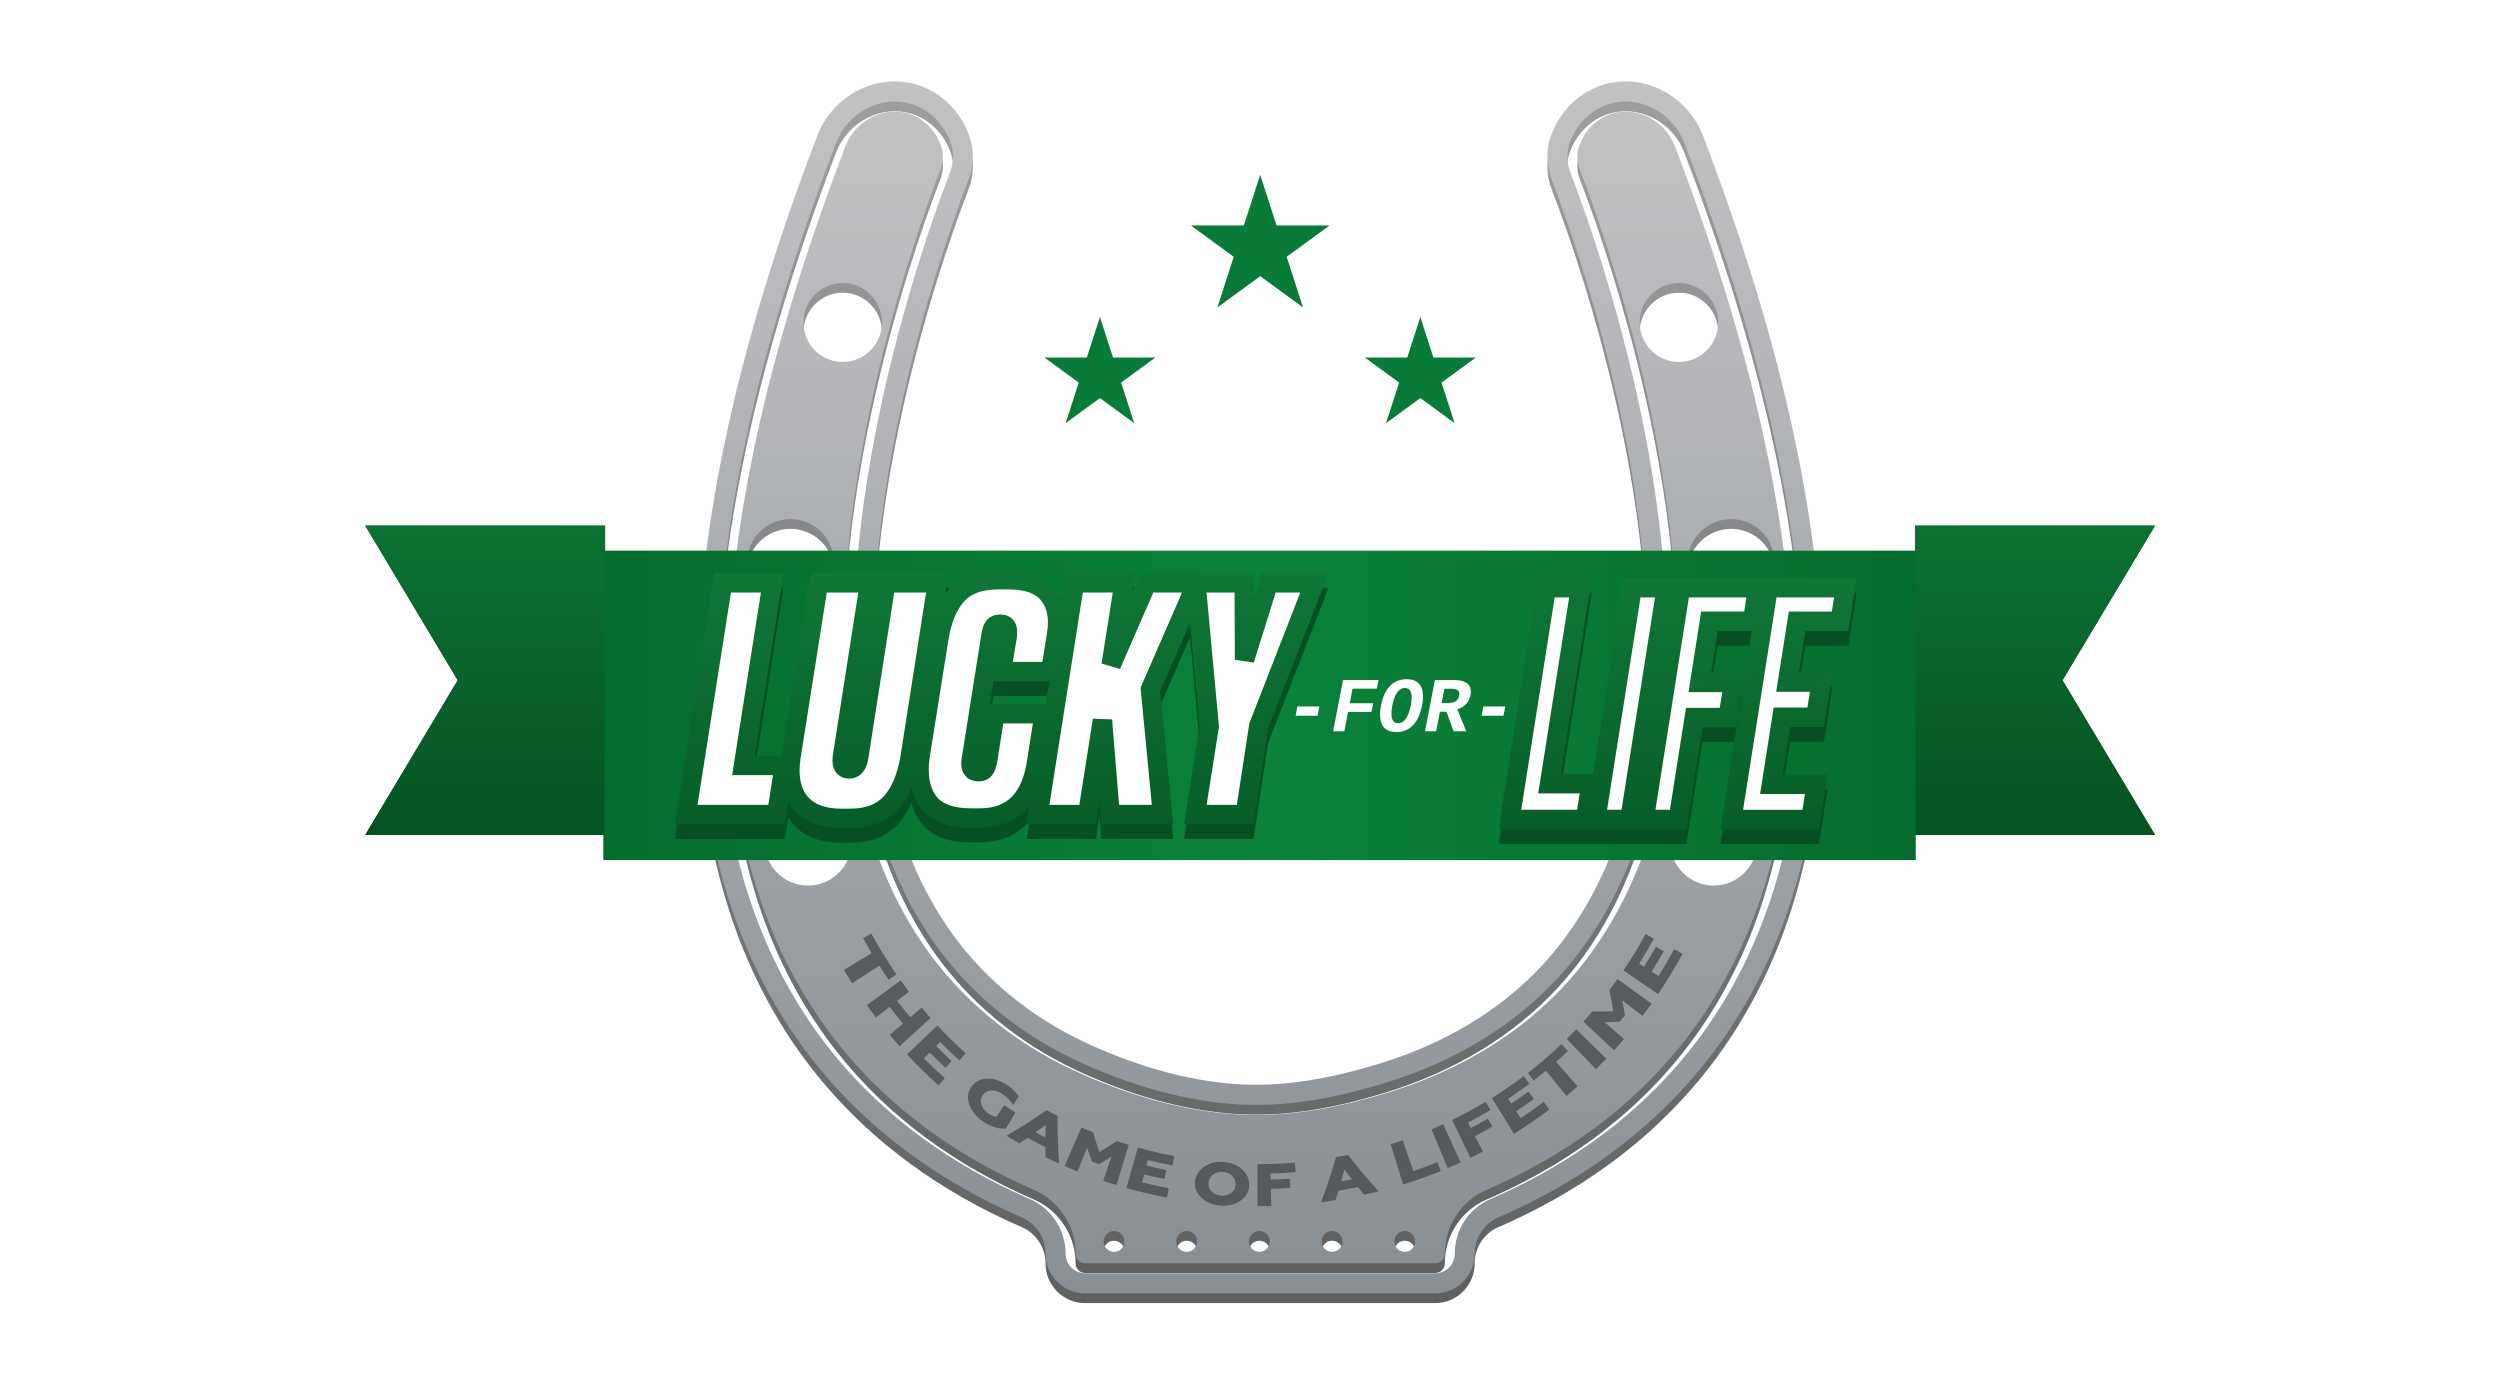
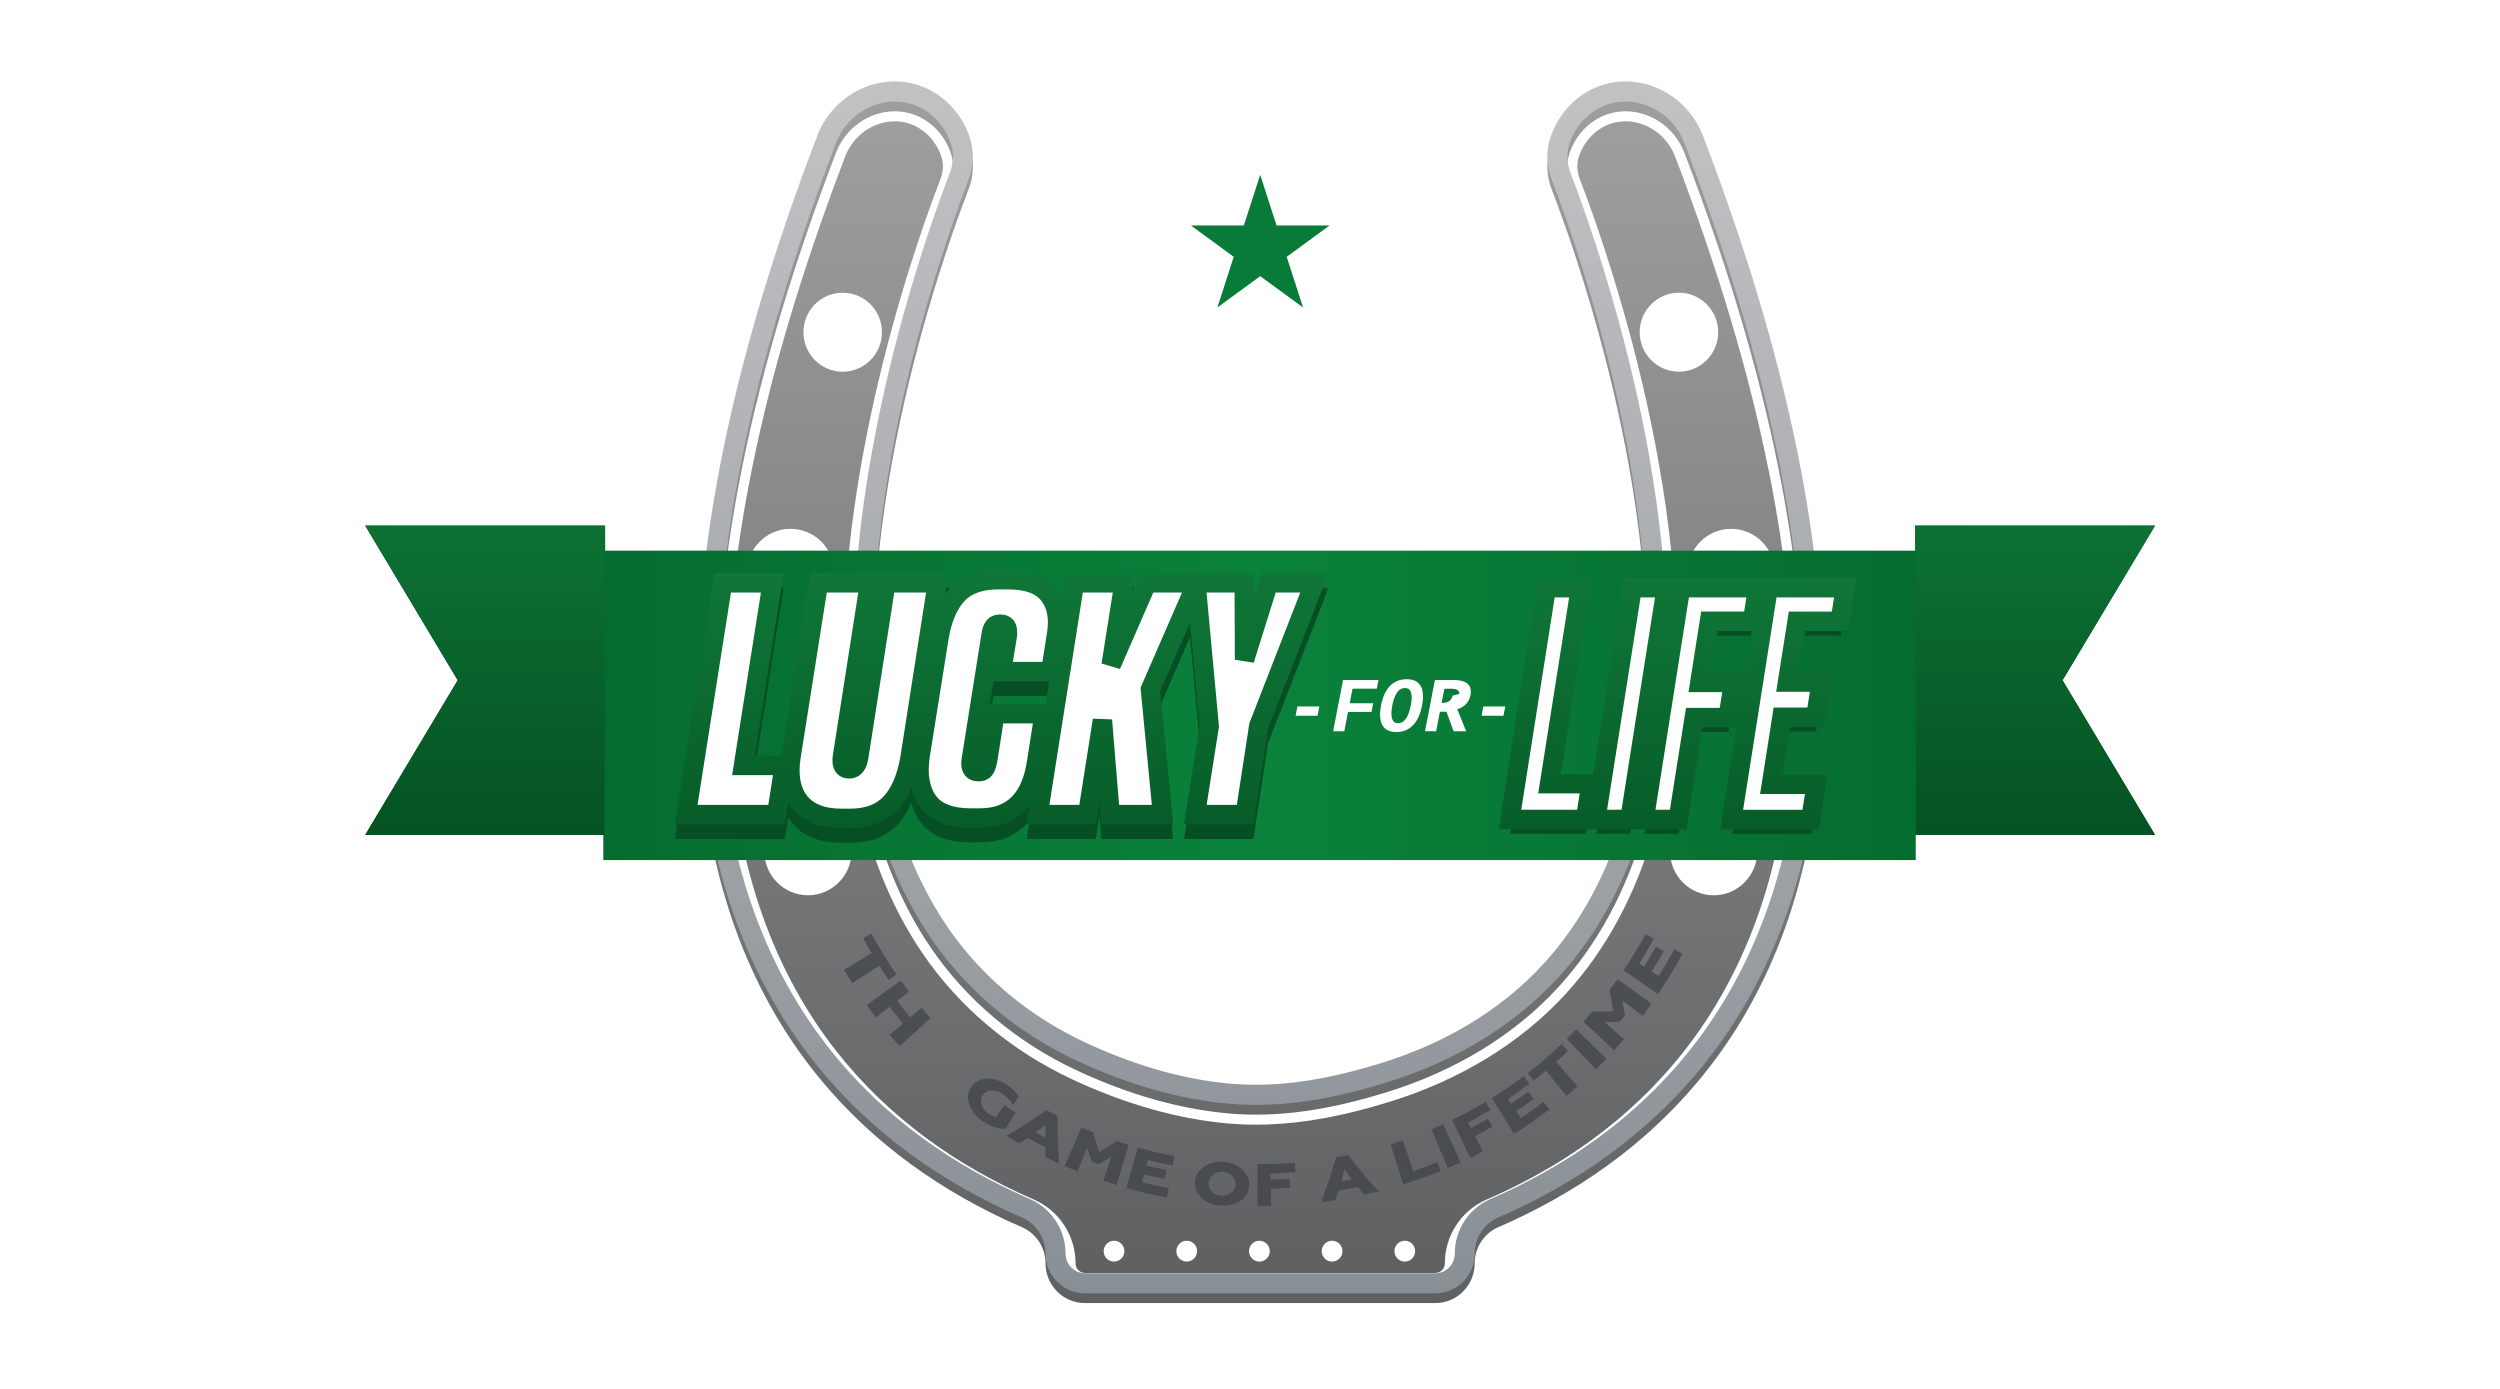
<svg xmlns="http://www.w3.org/2000/svg" xmlns:ns1="http://sodipodi.sourceforge.net/DTD/sodipodi-0.dtd" xmlns:ns2="http://www.inkscape.org/namespaces/inkscape" width="234" height="130" viewBox="0 0 234 130" fill="none" version="1.1" id="svg60" ns1:docname="lucky for life.svg" ns2:version="1.3 (0e150ed, 2023-07-21)">
  <ns1:namedview id="namedview60" pagecolor="#ffffff" bordercolor="#666666" borderopacity="1.0" ns2:showpageshadow="2" ns2:pageopacity="0.0" ns2:pagecheckerboard="0" ns2:deskcolor="#d1d1d1" ns2:zoom="4.8558614" ns2:cx="116.86907" ns2:cy="64.973024" ns2:window-width="5120" ns2:window-height="1312" ns2:window-x="0" ns2:window-y="25" ns2:window-maximized="1" ns2:current-layer="svg60" />
  <path d="m 165.519,43.903 c -1.84,-9.121 -4.699,-18.699 -8.741,-29.283 -0.761,-1.952 -2.623,-3.266 -4.634,-3.266 -0.395,0 -0.786,0.053 -1.164,0.157 -1.496,0.416 -2.695,1.608 -3.213,3.191 -0.205,0.628 -0.172,1.348 0.092,2.032 0.206,0.537 0.414,1.083 0.63,1.675 1.17,3.185 2.274,6.565 3.282,10.049 1.45,5.014 2.617,9.98 3.468,14.76 1.099,6.169 1.652,11.793 1.694,17.193 0.051,6.512 -0.65,12.206 -2.14,17.404 -1.725,6.012 -4.51,11.143 -8.279,15.251 -4.171,4.545 -9.851,8.021 -16.426,10.055 -4.314,1.334 -7.957,2.012 -11.463,2.13 -0.359,0.012 -0.718,0.018 -1.068,0.018 -0.904,0 -1.806,-0.041 -2.686,-0.12 -4.677,-0.422 -9.552,-1.806 -14.49,-4.113 C 94.626,98.347 89.769,94.259 86.335,89.212 83.282,84.724 81.147,79.297 79.996,73.083 79.006,67.751 78.727,62.002 79.14,55.506 c 0.339,-5.324 1.121,-10.804 2.39,-16.749 0.961,-4.496 2.175,-9.101 3.614,-13.682 0.951,-3.029 1.897,-5.759 2.895,-8.346 0.261,-0.681 0.294,-1.402 0.089,-2.03 -0.517,-1.581 -1.717,-2.772 -3.211,-3.187 -0.375,-0.104 -0.766,-0.157 -1.164,-0.157 -2.011,0 -3.874,1.314 -4.636,3.268 -0.282,0.738 -0.564,1.485 -0.835,2.222 -3.801,10.255 -6.473,19.541 -8.165,28.391 -1.559,8.142 -2.199,15.449 -1.964,22.34 0.211,6.169 1.164,11.883 2.832,16.981 1.496,4.578 3.602,8.768 6.262,12.455 2.366,3.282 5.224,6.238 8.494,8.788 2.86,2.232 6.092,4.194 9.599,5.834 0.464,0.216 0.941,0.433 1.417,0.639 2.38,1.032 3.917,3.382 3.917,5.986 0,0.492 0.397,0.891 0.886,0.891 h 32.79 c 0.488,0 0.886,-0.399 0.886,-0.891 0,-2.605 1.534,-4.954 3.908,-5.981 0.361,-0.156 0.724,-0.318 1.081,-0.482 3.576,-1.64 6.866,-3.613 9.78,-5.865 3.336,-2.581 6.249,-5.579 8.655,-8.915 2.708,-3.754 4.843,-8.029 6.345,-12.709 1.676,-5.22 2.609,-11.079 2.769,-17.414 0.181,-7.081 -0.553,-14.6 -2.246,-22.987 z M 78.877,27.399 c 2.029,0 3.673,1.654 3.673,3.697 0,2.042 -1.644,3.697 -3.673,3.697 -2.029,0 -3.673,-1.654 -3.673,-3.697 0,-2.042 1.644,-3.697 3.673,-3.697 z m -8.968,26.206 c 0,-2.269 1.826,-4.107 4.081,-4.107 2.254,0 4.081,1.838 4.081,4.107 0,2.269 -1.826,4.107 -4.081,4.107 -2.254,0 -4.081,-1.838 -4.081,-4.107 z m 5.717,30.192 c -2.254,0 -4.081,-1.838 -4.081,-4.107 0,-2.269 1.826,-4.107 4.081,-4.107 2.254,0 4.081,1.838 4.081,4.107 0,2.269 -1.826,4.107 -4.081,4.107 z m 28.647,34.288 c -0.537,0 -0.97,-0.438 -0.97,-0.976 0,-0.539 0.435,-0.977 0.97,-0.977 0.536,0 0.971,0.438 0.971,0.977 0,0.538 -0.435,0.976 -0.971,0.976 z m 6.804,0 c -0.537,0 -0.971,-0.438 -0.971,-0.976 0,-0.539 0.436,-0.977 0.971,-0.977 0.535,0 0.971,0.438 0.971,0.977 0,0.538 -0.436,0.976 -0.971,0.976 z m 6.804,0 c -0.538,0 -0.971,-0.438 -0.971,-0.976 0,-0.539 0.435,-0.977 0.971,-0.977 0.535,0 0.97,0.438 0.97,0.977 0,0.538 -0.435,0.976 -0.97,0.976 z m 6.803,0 c -0.537,0 -0.971,-0.438 -0.971,-0.976 0,-0.539 0.436,-0.977 0.971,-0.977 0.535,0 0.971,0.438 0.971,0.977 0,0.538 -0.436,0.976 -0.971,0.976 z m 6.804,0 c -0.538,0 -0.971,-0.438 -0.971,-0.976 0,-0.539 0.435,-0.977 0.971,-0.977 0.535,0 0.97,0.438 0.97,0.977 0,0.538 -0.435,0.976 -0.97,0.976 z M 153.474,31.095 c 0,-2.042 1.645,-3.697 3.674,-3.697 2.029,0 3.673,1.654 3.673,3.697 0,2.042 -1.644,3.697 -3.673,3.697 -2.029,0 -3.674,-1.654 -3.674,-3.697 z m 6.925,52.704 c -2.254,0 -4.08,-1.838 -4.08,-4.107 0,-2.269 1.826,-4.107 4.08,-4.107 2.255,0 4.081,1.838 4.081,4.107 0,2.269 -1.826,4.107 -4.081,4.107 z m 1.634,-26.086 c -2.254,0 -4.081,-1.838 -4.081,-4.107 0,-2.269 1.827,-4.107 4.081,-4.107 2.254,0 4.081,1.838 4.081,4.107 0,2.269 -1.827,4.107 -4.081,4.107 z" fill="url(#paint0_linear_75_377)" id="path1" style="fill:url(#paint0_linear_75_377);stroke-width:0.877" />
  <path d="m 168.266,43.342 c -2.049,-10.155 -5.184,-20.074 -8.873,-29.74 -1.471,-3.792 -5.51,-5.822 -9.156,-4.81 -2.427,0.673 -4.338,2.599 -5.131,5.029 -0.418,1.281 -0.344,2.672 0.142,3.931 0.209,0.543 0.414,1.087 0.615,1.632 1.192,3.244 2.26,6.536 3.219,9.857 1.376,4.759 2.532,9.588 3.402,14.47 0.983,5.514 1.607,11.11 1.65,16.718 0.043,5.584 -0.489,11.222 -2.031,16.6 -1.492,5.2 -3.98,10.125 -7.646,14.119 -4.097,4.463 -9.451,7.497 -15.192,9.274 -3.513,1.087 -7.09,1.883 -10.733,2.007 -1.131,0.039 -2.269,0.012 -3.412,-0.091 -4.709,-0.425 -9.284,-1.865 -13.559,-3.862 C 96.381,96.056 91.877,92.368 88.645,87.616 85.584,83.118 83.738,77.898 82.749,72.563 81.719,67.01 81.577,61.312 81.934,55.684 c 0.349,-5.496 1.184,-10.955 2.333,-16.337 0.967,-4.529 2.161,-9.009 3.548,-13.428 0.864,-2.752 1.796,-5.484 2.834,-8.174 0.485,-1.259 0.558,-2.65 0.138,-3.931 -0.793,-2.428 -2.704,-4.351 -5.129,-5.025 -3.645,-1.012 -7.685,1.018 -9.157,4.81 -0.286,0.751 -0.57,1.504 -0.849,2.256 -3.479,9.382 -6.41,19.003 -8.293,28.844 -1.445,7.554 -2.276,15.27 -2.013,22.971 0.207,6.016 1.097,12.036 2.97,17.765 1.541,4.717 3.754,9.209 6.655,13.23 2.55,3.538 5.613,6.685 9.043,9.362 3.128,2.44 6.548,4.489 10.136,6.163 0.493,0.23 0.989,0.453 1.488,0.668 1.348,0.586 2.224,1.918 2.224,3.397 0,2.05 1.652,3.713 3.689,3.713 h 32.789 c 2.038,0 3.689,-1.662 3.689,-3.713 0,-1.473 0.868,-2.809 2.214,-3.393 0.381,-0.165 0.761,-0.334 1.136,-0.506 3.653,-1.675 7.138,-3.733 10.322,-6.196 3.501,-2.705 6.623,-5.9 9.215,-9.494 2.956,-4.098 5.198,-8.684 6.745,-13.499 1.885,-5.875 2.747,-12.046 2.904,-18.207 0.203,-7.928 -0.735,-15.861 -2.3,-23.621 z m 0.434,23.573 c -0.164,6.424 -1.11,12.371 -2.813,17.679 -1.533,4.774 -3.712,9.139 -6.477,12.973 -2.459,3.409 -5.433,6.473 -8.843,9.109 -2.969,2.295 -6.32,4.306 -9.959,5.975 -0.363,0.167 -0.734,0.332 -1.099,0.489 -2.031,0.88 -3.343,2.889 -3.343,5.118 0,1.01 -0.817,1.832 -1.82,1.832 h -32.789 c -1.003,0 -1.82,-0.822 -1.82,-1.832 0,-2.23 -1.316,-4.239 -3.353,-5.122 -0.482,-0.21 -0.967,-0.428 -1.439,-0.649 -3.572,-1.669 -6.86,-3.668 -9.777,-5.943 -3.339,-2.605 -6.258,-5.626 -8.676,-8.98 C 73.776,93.798 71.626,89.522 70.099,84.852 68.404,79.668 67.437,73.866 67.223,67.61 c -0.239,-6.961 0.41,-14.337 1.981,-22.55 1.703,-8.903 4.389,-18.238 8.208,-28.542 0.274,-0.739 0.558,-1.489 0.841,-2.234 0.902,-2.315 3.114,-3.868 5.506,-3.868 0.48,0 0.955,0.063 1.411,0.192 1.796,0.498 3.235,1.92 3.85,3.799 0.274,0.834 0.235,1.781 -0.105,2.664 -0.989,2.566 -1.93,5.278 -2.874,8.289 -1.429,4.555 -2.637,9.131 -3.592,13.599 -1.261,5.9 -2.035,11.334 -2.372,16.612 -0.407,6.416 -0.132,12.089 0.841,17.344 1.129,6.085 3.211,11.389 6.191,15.769 3.339,4.906 8.064,8.884 13.669,11.502 4.841,2.262 9.611,3.617 14.18,4.029 0.852,0.078 1.727,0.117 2.603,0.117 0.341,0 0.69,-0.006 1.038,-0.018 3.422,-0.116 6.988,-0.779 11.22,-2.089 6.418,-1.985 11.955,-5.372 16.015,-9.794 3.669,-3.998 6.386,-9.003 8.068,-14.874 1.466,-5.11 2.155,-10.716 2.104,-17.136 -0.04,-5.345 -0.59,-10.918 -1.68,-17.034 -0.845,-4.747 -2.005,-9.682 -3.446,-14.664 -1.001,-3.462 -2.098,-6.822 -3.262,-9.986 -0.214,-0.585 -0.42,-1.128 -0.624,-1.661 -0.34,-0.885 -0.379,-1.832 -0.108,-2.664 0.615,-1.883 2.054,-3.303 3.852,-3.803 0.456,-0.126 0.93,-0.192 1.411,-0.192 2.392,0 4.606,1.555 5.505,3.866 4.061,10.635 6.936,20.264 8.786,29.436 1.707,8.456 2.446,16.045 2.263,23.199 z" fill="url(#paint1_linear_75_377)" id="path2" style="fill:url(#paint1_linear_75_377);stroke-width:0.877" />
-   <path d="m 165.519,42.991 c -1.84,-9.121 -4.699,-18.699 -8.741,-29.283 -0.761,-1.952 -2.623,-3.266 -4.634,-3.266 -0.395,0 -0.786,0.053 -1.164,0.157 -1.496,0.416 -2.695,1.608 -3.213,3.191 -0.205,0.628 -0.172,1.348 0.092,2.032 0.206,0.537 0.414,1.083 0.63,1.675 1.17,3.185 2.274,6.565 3.282,10.049 1.45,5.014 2.617,9.98 3.468,14.76 1.099,6.169 1.652,11.793 1.694,17.193 0.051,6.512 -0.65,12.206 -2.14,17.404 -1.725,6.012 -4.51,11.143 -8.279,15.251 -4.171,4.545 -9.851,8.021 -16.426,10.056 -4.314,1.333 -7.957,2.011 -11.463,2.13 -0.359,0.012 -0.718,0.018 -1.068,0.018 -0.904,0 -1.806,-0.041 -2.686,-0.12 -4.677,-0.422 -9.552,-1.806 -14.49,-4.113 C 94.626,97.435 89.769,93.348 86.335,88.301 83.282,83.812 81.147,78.386 79.996,72.172 79.006,66.839 78.727,61.091 79.14,54.595 c 0.339,-5.325 1.121,-10.804 2.39,-16.749 0.961,-4.496 2.175,-9.101 3.614,-13.683 0.951,-3.029 1.897,-5.759 2.895,-8.346 0.261,-0.681 0.294,-1.402 0.089,-2.03 -0.517,-1.581 -1.717,-2.772 -3.211,-3.187 -0.375,-0.104 -0.766,-0.157 -1.164,-0.157 -2.011,0 -3.874,1.314 -4.636,3.268 -0.282,0.738 -0.564,1.485 -0.835,2.222 -3.801,10.255 -6.473,19.541 -8.165,28.391 -1.559,8.142 -2.199,15.449 -1.964,22.34 0.211,6.169 1.164,11.883 2.832,16.981 1.496,4.578 3.602,8.768 6.262,12.455 2.366,3.282 5.224,6.238 8.494,8.788 2.86,2.232 6.092,4.194 9.599,5.834 0.464,0.216 0.941,0.433 1.417,0.639 2.38,1.033 3.917,3.382 3.917,5.986 0,0.492 0.397,0.891 0.886,0.891 h 32.79 c 0.488,0 0.886,-0.399 0.886,-0.891 0,-2.605 1.534,-4.953 3.908,-5.981 0.361,-0.156 0.724,-0.318 1.081,-0.482 3.576,-1.64 6.866,-3.613 9.78,-5.865 3.336,-2.58 6.249,-5.579 8.655,-8.915 2.708,-3.753 4.843,-8.029 6.345,-12.709 1.676,-5.22 2.609,-11.079 2.769,-17.414 0.181,-7.081 -0.553,-14.6 -2.246,-22.987 z M 78.877,26.488 c 2.029,0 3.673,1.654 3.673,3.697 0,2.042 -1.644,3.696 -3.673,3.696 -2.029,0 -3.673,-1.654 -3.673,-3.696 0,-2.042 1.644,-3.697 3.673,-3.697 z m -8.968,26.206 c 0,-2.269 1.826,-4.107 4.081,-4.107 2.254,0 4.081,1.838 4.081,4.107 0,2.269 -1.826,4.107 -4.081,4.107 -2.254,0 -4.081,-1.838 -4.081,-4.107 z m 5.717,30.192 c -2.254,0 -4.081,-1.838 -4.081,-4.107 0,-2.269 1.826,-4.107 4.081,-4.107 2.254,0 4.081,1.838 4.081,4.107 0,2.269 -1.826,4.107 -4.081,4.107 z M 104.272,117.175 c -0.537,0 -0.97,-0.439 -0.97,-0.977 0,-0.539 0.435,-0.977 0.97,-0.977 0.536,0 0.971,0.438 0.971,0.977 0,0.538 -0.435,0.977 -0.971,0.977 z m 6.804,0 c -0.537,0 -0.971,-0.439 -0.971,-0.977 0,-0.539 0.436,-0.977 0.971,-0.977 0.535,0 0.971,0.438 0.971,0.977 0,0.538 -0.436,0.977 -0.971,0.977 z m 6.804,0 c -0.538,0 -0.971,-0.439 -0.971,-0.977 0,-0.539 0.435,-0.977 0.971,-0.977 0.535,0 0.97,0.438 0.97,0.977 0,0.538 -0.435,0.977 -0.97,0.977 z m 6.803,0 c -0.537,0 -0.971,-0.439 -0.971,-0.977 0,-0.539 0.436,-0.977 0.971,-0.977 0.535,0 0.971,0.438 0.971,0.977 0,0.538 -0.436,0.977 -0.971,0.977 z m 6.804,0 c -0.538,0 -0.971,-0.439 -0.971,-0.977 0,-0.539 0.435,-0.977 0.971,-0.977 0.535,0 0.97,0.438 0.97,0.977 0,0.538 -0.435,0.977 -0.97,0.977 z M 153.474,30.184 c 0,-2.042 1.645,-3.697 3.674,-3.697 2.029,0 3.673,1.654 3.673,3.697 0,2.042 -1.644,3.696 -3.673,3.696 -2.029,0 -3.674,-1.654 -3.674,-3.696 z m 6.925,52.704 c -2.254,0 -4.08,-1.838 -4.08,-4.107 0,-2.269 1.826,-4.107 4.08,-4.107 2.255,0 4.081,1.838 4.081,4.107 0,2.269 -1.826,4.107 -4.081,4.107 z m 1.634,-26.086 c -2.254,0 -4.081,-1.838 -4.081,-4.107 0,-2.269 1.827,-4.107 4.081,-4.107 2.254,0 4.081,1.838 4.081,4.107 0,2.269 -1.827,4.107 -4.081,4.107 z" fill="url(#paint2_linear_75_377)" id="path3" style="fill:url(#paint2_linear_75_377);stroke-width:0.877" />
  <path d="m 168.266,42.43 c -2.049,-10.155 -5.184,-20.074 -8.873,-29.74 -1.471,-3.792 -5.51,-5.822 -9.156,-4.81 -2.427,0.673 -4.338,2.599 -5.131,5.029 -0.418,1.281 -0.344,2.672 0.142,3.931 0.209,0.543 0.414,1.087 0.615,1.632 1.192,3.244 2.26,6.536 3.219,9.857 1.376,4.759 2.532,9.588 3.402,14.47 0.983,5.514 1.607,11.11 1.65,16.718 0.043,5.584 -0.489,11.222 -2.031,16.6 -1.492,5.2 -3.98,10.125 -7.646,14.119 -4.097,4.464 -9.451,7.497 -15.192,9.274 -3.513,1.087 -7.09,1.883 -10.733,2.007 -1.131,0.039 -2.269,0.012 -3.412,-0.091 -4.709,-0.424 -9.284,-1.865 -13.559,-3.861 C 96.381,95.145 91.877,91.456 88.645,86.705 85.584,82.207 83.738,76.986 82.749,71.652 81.719,66.099 81.577,60.401 81.934,54.773 c 0.349,-5.496 1.184,-10.955 2.333,-16.337 0.967,-4.529 2.161,-9.009 3.548,-13.427 0.864,-2.752 1.796,-5.484 2.834,-8.174 0.485,-1.259 0.558,-2.65 0.138,-3.931 -0.793,-2.428 -2.704,-4.351 -5.129,-5.025 -3.645,-1.012 -7.685,1.018 -9.157,4.81 -0.286,0.751 -0.57,1.504 -0.849,2.256 -3.479,9.382 -6.41,19.003 -8.293,28.844 -1.445,7.554 -2.276,15.27 -2.013,22.971 0.207,6.016 1.097,12.036 2.97,17.765 1.541,4.717 3.754,9.209 6.655,13.229 2.55,3.538 5.613,6.685 9.043,9.362 3.128,2.44 6.548,4.489 10.136,6.163 0.493,0.23 0.989,0.453 1.488,0.669 1.348,0.585 2.224,1.918 2.224,3.396 0,2.05 1.652,3.713 3.689,3.713 h 32.789 c 2.038,0 3.689,-1.662 3.689,-3.713 0,-1.472 0.868,-2.809 2.214,-3.393 0.381,-0.165 0.761,-0.334 1.136,-0.506 3.653,-1.675 7.138,-3.733 10.322,-6.196 3.501,-2.705 6.623,-5.9 9.215,-9.494 2.956,-4.099 5.198,-8.685 6.745,-13.499 1.885,-5.875 2.747,-12.046 2.904,-18.207 0.203,-7.928 -0.735,-15.861 -2.3,-23.622 z m 0.434,23.573 c -0.164,6.424 -1.11,12.371 -2.813,17.679 -1.533,4.774 -3.712,9.139 -6.477,12.972 -2.459,3.409 -5.433,6.473 -8.843,9.109 -2.969,2.295 -6.32,4.307 -9.959,5.975 -0.363,0.167 -0.734,0.332 -1.099,0.489 -2.031,0.88 -3.343,2.889 -3.343,5.118 0,1.01 -0.817,1.832 -1.82,1.832 h -32.789 c -1.003,0 -1.82,-0.822 -1.82,-1.832 0,-2.23 -1.316,-4.239 -3.353,-5.122 -0.482,-0.21 -0.967,-0.428 -1.439,-0.649 -3.572,-1.669 -6.86,-3.668 -9.777,-5.943 -3.339,-2.605 -6.258,-5.626 -8.676,-8.98 -2.714,-3.766 -4.865,-8.042 -6.392,-12.712 -1.695,-5.184 -2.662,-10.986 -2.877,-17.242 -0.239,-6.961 0.41,-14.337 1.981,-22.55 1.703,-8.903 4.389,-18.238 8.208,-28.542 0.274,-0.739 0.558,-1.489 0.841,-2.234 0.902,-2.315 3.114,-3.868 5.506,-3.868 0.48,0 0.955,0.063 1.411,0.192 1.796,0.498 3.235,1.92 3.85,3.799 0.274,0.834 0.235,1.781 -0.105,2.664 -0.989,2.566 -1.93,5.278 -2.874,8.289 -1.429,4.555 -2.637,9.131 -3.592,13.599 -1.261,5.9 -2.035,11.334 -2.372,16.612 -0.407,6.416 -0.132,12.089 0.841,17.344 1.129,6.085 3.211,11.389 6.191,15.769 3.339,4.906 8.064,8.885 13.669,11.502 4.841,2.262 9.611,3.617 14.18,4.029 0.852,0.077 1.727,0.116 2.603,0.116 0.341,0 0.69,-0.006 1.038,-0.018 3.422,-0.116 6.988,-0.779 11.22,-2.089 6.418,-1.985 11.955,-5.372 16.015,-9.794 3.669,-3.998 6.386,-9.003 8.068,-14.874 1.466,-5.11 2.155,-10.716 2.104,-17.136 -0.04,-5.345 -0.59,-10.918 -1.68,-17.034 -0.845,-4.747 -2.005,-9.682 -3.446,-14.664 -1.001,-3.462 -2.098,-6.822 -3.262,-9.986 -0.214,-0.586 -0.42,-1.128 -0.624,-1.661 -0.34,-0.885 -0.379,-1.832 -0.108,-2.664 0.615,-1.883 2.054,-3.303 3.852,-3.803 0.456,-0.126 0.93,-0.192 1.411,-0.192 2.392,0 4.606,1.555 5.505,3.866 4.061,10.635 6.936,20.264 8.786,29.436 1.707,8.456 2.446,16.045 2.263,23.199 z" fill="url(#paint3_linear_75_377)" id="path4" style="fill:url(#paint3_linear_75_377);stroke-width:0.877" />
  <path d="m 193.054,63.673 8.662,-14.478 H 179.259 v 2.35 H 56.637 V 49.195 H 34.18 l 8.662,14.478 -8.662,14.478 h 22.289 v 2.35 H 179.314 v -2.35 h 22.402 z" fill="url(#paint4_linear_75_377)" id="path5" style="fill:url(#paint4_linear_75_377);stroke-width:0.877" />
  <path d="m 201.716,49.195 -8.662,14.478 8.662,14.478 h -22.402 l -0.055,-26.606 v -2.35 z" fill="url(#paint5_linear_75_377)" id="path6" style="fill:url(#paint5_linear_75_377);stroke-width:0.877" />
  <path d="m 34.18,49.195 8.662,14.478 -8.662,14.478 h 22.402 l 0.055,-26.606 v -2.35 z" fill="url(#paint6_linear_75_377)" id="path7" style="fill:url(#paint6_linear_75_377);stroke-width:0.877" />
  <path d="m 117.954,16.359 1.533,4.745 h 4.956 l -4.009,2.934 1.533,4.743 -4.012,-2.932 -4.009,2.932 1.531,-4.743 -4.01,-2.934 h 4.956 z" fill="#097b38" id="path8" style="stroke-width:0.877" />
-   <path d="m 102.953,29.67 1.227,3.796 h 3.965 l -3.209,2.346 1.226,3.794 -3.209,-2.346 -3.209,2.346 1.226,-3.794 -3.209,-2.346 h 3.967 z" fill="#097b38" id="path9" style="stroke-width:0.877" />
-   <path d="m 132.943,29.67 1.224,3.796 h 3.967 l -3.209,2.346 1.225,3.794 -3.207,-2.346 -3.209,2.346 1.225,-3.794 -3.207,-2.346 h 3.965 z" fill="#097b38" id="path10" style="stroke-width:0.877" />
  <mask id="path-11-outside-1_75_377" maskUnits="userSpaceOnUse" x="53.219" y="52.541" width="71" height="29" fill="black">
    <rect fill="white" x="53.219" y="52.541" width="71" height="29" id="rect10" />
    <path d="M59.301 54.88H64.605L61.522 74.304H65.897L65.069 79.541H55.39L59.301 54.88ZM66.612 73.409L69.563 54.88H75.032L72.115 73.409C72.004 74.249 72.248 74.669 72.844 74.669C73.397 74.669 73.739 74.249 73.872 73.409L76.789 54.88H82.291L79.374 73.409C79.02 75.552 78.335 77.177 77.319 78.282C76.302 79.386 74.855 79.939 72.977 79.939H71.982C69.971 79.939 68.491 79.364 67.541 78.215C66.612 77.044 66.303 75.442 66.612 73.409ZM87.692 73.674L88.454 68.802H93.725L92.929 73.84C92.355 77.884 90.322 79.906 86.83 79.906H85.869C83.681 79.906 82.157 79.32 81.295 78.149C80.433 76.956 80.146 75.354 80.433 73.343L82.455 60.747C82.786 58.736 83.438 57.2 84.411 56.139C85.383 55.079 86.864 54.548 88.852 54.548H89.814C91.935 54.548 93.404 55.079 94.222 56.139C95.062 57.2 95.338 58.603 95.051 60.349L94.421 64.327H89.151L89.78 60.515C89.825 60.095 89.791 59.786 89.681 59.587C89.57 59.388 89.35 59.288 89.018 59.288C88.687 59.288 88.454 59.388 88.322 59.587C88.189 59.764 88.09 60.073 88.024 60.515L85.902 73.774C85.792 74.569 86.057 74.967 86.698 74.967C87.007 74.967 87.228 74.868 87.361 74.669C87.493 74.47 87.604 74.138 87.692 73.674ZM100.891 63.631L104.736 54.88H110.073L105.101 66.216L106.394 79.541H100.792L99.963 69.498L98.372 79.541H93.069L96.98 54.88H102.284L100.891 63.631ZM122.669 54.88L116.703 70.094L115.245 79.541H109.908L111.399 70.161L109.974 54.88H115.145L115.178 63.067L117.764 54.88H122.669Z" id="path11" />
  </mask>
  <path d="m 67.665,55.892 h 4.637 L 69.607,72.978 h 3.825 l -0.724,4.607 h -8.462 z m 6.392,16.298 2.579,-16.298 h 4.782 l -2.55,16.298 c -0.097,0.739 0.116,1.108 0.638,1.108 0.483,0 0.782,-0.369 0.898,-1.108 L 82.954,55.892 h 4.811 l -2.55,16.298 c -0.309,1.885 -0.908,3.314 -1.797,4.286 -0.889,0.972 -2.154,1.458 -3.796,1.458 h -0.869 c -1.758,0 -3.052,-0.505 -3.883,-1.516 -0.811,-1.03 -1.082,-2.439 -0.811,-4.228 z m 18.429,0.233 0.666,-4.286 h 4.608 l -0.695,4.432 c -0.502,3.557 -2.28,5.336 -5.332,5.336 h -0.84 c -1.913,0 -3.246,-0.515 -3.999,-1.545 -0.753,-1.05 -1.005,-2.459 -0.753,-4.228 L 87.908,61.053 c 0.29,-1.769 0.86,-3.12 1.71,-4.053 0.85,-0.933 2.144,-1.4 3.883,-1.4 h 0.84 c 1.855,0 3.139,0.467 3.854,1.4 0.734,0.933 0.976,2.167 0.725,3.703 l -0.551,3.499 h -4.608 l 0.551,-3.353 c 0.039,-0.369 0.01,-0.641 -0.087,-0.816 -0.097,-0.175 -0.29,-0.262 -0.58,-0.262 -0.29,0 -0.493,0.088 -0.608,0.262 -0.116,0.156 -0.203,0.428 -0.261,0.816 l -1.855,11.662 c -0.097,0.7 0.135,1.05 0.696,1.05 0.27,0 0.464,-0.087 0.58,-0.262 0.116,-0.175 0.213,-0.467 0.29,-0.875 z m 11.539,-8.834 3.362,-7.697 h 4.666 l -4.347,9.971 1.13,11.721 h -4.898 l -0.725,-8.834 -1.391,8.834 H 97.187 L 100.607,55.892 h 4.637 z m 19.04,-7.697 -5.216,13.383 -1.275,8.31 h -4.666 l 1.304,-8.251 -1.246,-13.441 h 4.521 l 0.029,7.202 2.261,-7.202 z" fill="#064e23" id="path12" style="stroke-width:0.877" />
  <path d="M 59.301,54.88 V 53.844 h -0.884 l -0.139,0.874 z m 5.303,0 1.023,0.162 0.19,-1.198 h -1.213 z m -3.083,19.424 -1.023,-0.162 -0.19,1.198 h 1.213 z m 4.375,0 1.023,0.162 0.19,-1.198 h -1.213 z m -0.829,5.237 v 1.036 h 0.885 l 0.138,-0.874 z m -9.679,0 -1.023,-0.162 -0.19,1.198 H 55.39 Z m 3.911,-23.625 h 5.303 V 53.844 h -5.303 z m 4.28,-1.198 -3.083,19.424 2.046,0.325 3.083,-19.424 z m -2.06,20.622 h 4.375 v -2.072 h -4.375 z m 3.352,-1.198 -0.829,5.237 2.046,0.324 0.829,-5.237 z m 0.195,4.363 H 55.39 v 2.072 h 9.679 z m -8.656,1.198 3.911,-24.661 -2.046,-0.325 -3.911,24.661 z m 10.2,-6.295 -1.023,-0.163 -0.001,0.007 z M 69.563,54.88 V 53.844 h -0.884 l -0.139,0.873 z m 5.469,0 1.023,0.161 0.188,-1.197 h -1.212 z m -2.917,18.529 -1.023,-0.161 -0.002,0.013 -0.002,0.013 z m 1.757,0 1.023,0.162 v -5e-4 z M 76.789,54.88 V 53.844 h -0.885 l -0.138,0.875 z m 5.502,0 1.023,0.161 0.188,-1.197 H 82.291 Z m -2.917,18.529 1.022,0.169 0.001,-0.007 z m -2.055,4.873 0.762,0.701 z m -9.778,-0.066 -0.812,0.643 0.007,0.008 0.007,0.008 z m 0.095,-4.643 2.95,-18.529 -2.046,-0.326 -2.95,18.529 z m 1.927,-17.656 h 5.469 V 53.844 h -5.469 z m 4.446,-1.197 -2.917,18.529 2.046,0.322 2.917,-18.529 z m -2.921,18.555 c -0.065,0.495 -0.064,1.091 0.23,1.599 0.352,0.607 0.958,0.832 1.526,0.832 v -2.072 c -0.031,0 0.01,-0.006 0.082,0.031 0.037,0.018 0.074,0.044 0.109,0.077 0.035,0.033 0.059,0.066 0.075,0.094 0.031,0.053 0.024,0.072 0.018,0.017 -0.006,-0.054 -0.007,-0.153 0.013,-0.307 z m 1.756,2.43 c 0.58,0 1.101,-0.239 1.474,-0.696 0.335,-0.411 0.497,-0.931 0.577,-1.438 l -2.046,-0.323 c -0.025,0.158 -0.056,0.27 -0.085,0.347 -0.014,0.038 -0.027,0.064 -0.036,0.081 -0.009,0.017 -0.015,0.024 -0.015,0.023 0.003,-0.004 0.025,-0.027 0.067,-0.047 0.041,-0.019 0.069,-0.019 0.065,-0.019 z m 2.051,-2.134 2.917,-18.529 -2.046,-0.322 -2.917,18.529 z M 76.789,55.916 H 82.291 V 53.844 h -5.502 z m 4.479,-1.197 -2.917,18.529 2.046,0.322 2.917,-18.529 z m -2.916,18.522 c -0.335,2.029 -0.964,3.436 -1.795,4.34 l 1.525,1.403 c 1.201,-1.306 1.942,-3.147 2.315,-5.405 z m -1.795,4.34 c -0.773,0.841 -1.913,1.323 -3.58,1.323 v 2.072 c 2.09,0 3.845,-0.623 5.105,-1.992 z m -3.58,1.323 h -0.994 v 2.072 h 0.994 z m -0.994,0 c -1.816,0 -2.953,-0.513 -3.643,-1.348 l -1.597,1.32 c 1.21,1.463 3.034,2.099 5.24,2.099 z M 68.353,77.572 c -0.69,-0.871 -0.999,-2.148 -0.716,-4.007 l -2.048,-0.312 c -0.336,2.207 -0.026,4.134 1.14,5.606 z m 19.34,-3.898 1.018,0.194 0.003,-0.017 0.003,-0.017 z m 0.762,-4.873 v -1.036 h -0.886 l -0.137,0.876 z m 5.27,0 1.023,0.162 0.189,-1.197 h -1.212 z m -0.795,5.038 -1.023,-0.162 -0.001,0.008 -0.001,0.008 z m -11.635,4.309 -0.84,0.607 0.005,0.007 z m -0.862,-4.806 -1.023,-0.164 -0.001,0.009 -0.001,0.009 z m 2.022,-12.596 -1.022,-0.169 -7e-4,0.004 z m 1.956,-4.607 0.764,0.7 v 0 z m 9.812,0 -0.821,0.632 0.008,0.011 z m 0.829,4.21 -1.022,-0.168 -0.001,0.006 z m -0.63,3.978 v 1.036 h 0.885 l 0.138,-0.874 z m -5.27,0 -1.022,-0.169 -0.199,1.205 h 1.221 z m 0.63,-3.812 1.022,0.169 0.005,-0.03 0.003,-0.03 z m -0.099,-0.928 0.905,-0.503 v 0 z m -1.359,0 0.829,0.622 0.017,-0.023 0.016,-0.024 z m -0.298,0.928 1.023,0.164 0.002,-0.01 z m -2.121,13.259 -1.023,-0.164 -0.002,0.011 -0.002,0.011 z m 1.458,0.895 0.862,0.575 v 0 z m 1.355,-0.834 0.762,-4.873 -2.047,-0.32 -0.762,4.873 z m -0.261,-3.997 h 5.27 v -2.072 h -5.27 z m 4.247,-1.197 -0.795,5.038 2.046,0.323 0.796,-5.038 z m -0.798,5.054 c -0.269,1.891 -0.859,3.164 -1.661,3.961 -0.782,0.777 -1.877,1.215 -3.413,1.215 v 2.072 c 1.956,0 3.623,-0.573 4.874,-1.818 1.232,-1.225 1.945,-2.985 2.251,-5.138 z M 86.83,78.87 h -0.961 v 2.072 h 0.961 z m -0.961,0 c -2.031,0 -3.157,-0.543 -3.74,-1.335 l -1.669,1.228 c 1.141,1.55 3.064,2.179 5.409,2.179 z M 82.135,77.543 C 81.481,76.638 81.194,75.337 81.458,73.489 l -2.051,-0.293 c -0.311,2.174 -0.023,4.077 1.048,5.559 z m -0.679,-4.036 2.022,-12.596 -2.046,-0.328 -2.022,12.596 z M 83.477,60.915 c 0.312,-1.892 0.906,-3.213 1.697,-4.076 L 83.647,55.44 c -1.154,1.259 -1.863,3.009 -2.214,5.139 z m 1.697,-4.076 c 0.71,-0.775 1.865,-1.255 3.678,-1.255 v -2.072 c -2.164,0 -3.971,0.58 -5.205,1.927 z m 3.678,-1.255 h 0.961 v -2.072 h -0.961 z m 0.961,0 c 1.989,0 3.059,0.501 3.588,1.188 l 1.641,-1.265 C 93.937,54.072 92.067,53.513 89.814,53.513 Z m 3.596,1.198 c 0.607,0.767 0.874,1.847 0.619,3.398 l 2.044,0.336 c 0.319,-1.94 0.034,-3.666 -1.039,-5.021 z m 0.618,3.405 -0.63,3.978 2.046,0.324 0.63,-3.978 z m 0.393,3.104 h -5.27 v 2.072 h 5.27 z m -4.248,1.205 0.63,-3.812 -2.044,-0.338 -0.63,3.812 z m 0.638,-3.872 c 0.05,-0.476 0.046,-1.053 -0.224,-1.54 l -1.811,1.006 c -0.032,-0.058 -0.024,-0.076 -0.017,-0.011 0.006,0.061 0.008,0.167 -0.009,0.328 z m -0.224,-1.54 c -0.37,-0.666 -1.051,-0.831 -1.569,-0.831 v 2.072 c 0.07,0 0.052,0.011 -0.011,-0.017 -0.034,-0.015 -0.078,-0.041 -0.123,-0.081 -0.045,-0.041 -0.082,-0.088 -0.109,-0.136 z M 89.018,58.253 c -0.531,0 -1.164,0.169 -1.558,0.76 l 1.724,1.149 c -0.023,0.035 -0.053,0.068 -0.088,0.097 -0.035,0.029 -0.068,0.046 -0.092,0.057 -0.046,0.02 -0.053,0.009 0.015,0.009 z m -1.525,0.713 c -0.296,0.395 -0.423,0.924 -0.494,1.396 l 2.049,0.307 c 0.028,-0.185 0.059,-0.314 0.086,-0.4 0.029,-0.092 0.044,-0.096 0.017,-0.06 z m -0.492,1.386 -2.121,13.259 2.046,0.327 2.121,-13.259 z m -2.125,13.28 c -0.068,0.491 -0.062,1.099 0.28,1.612 0.387,0.581 1.005,0.76 1.541,0.76 v -2.072 c -0.057,0 -0.044,-0.009 0.006,0.013 0.027,0.012 0.059,0.03 0.093,0.059 0.034,0.028 0.062,0.06 0.083,0.092 0.042,0.063 0.041,0.1 0.037,0.069 -0.004,-0.033 -0.008,-0.11 0.011,-0.246 z m 1.822,2.372 c 0.541,0 1.144,-0.189 1.525,-0.76 L 86.499,74.094 c 0.019,-0.029 0.045,-0.059 0.078,-0.087 0.033,-0.028 0.066,-0.047 0.094,-0.06 0.055,-0.025 0.075,-0.017 0.027,-0.017 z m 1.525,-0.76 c 0.253,-0.379 0.393,-0.882 0.487,-1.375 l -2.035,-0.388 c -0.038,0.201 -0.078,0.353 -0.114,0.463 -0.038,0.115 -0.064,0.154 -0.061,0.151 z m 12.668,-11.613 -1.023,-0.163 1.972,0.58 z m 3.845,-8.751 V 53.844 h -0.676 l -0.272,0.619 z m 5.337,0 0.949,0.416 0.636,-1.452 h -1.585 z m -4.972,11.336 -0.949,-0.416 -0.108,0.247 0.026,0.269 z m 1.293,13.325 v 1.036 h 1.141 l -0.11,-1.136 z m -5.602,0 -1.032,0.085 0.078,0.951 h 0.954 z m -0.829,-10.043 1.033,-0.085 -2.056,-0.077 z m -1.591,10.043 v 1.036 h 0.885 l 0.138,-0.874 z m -5.303,0 -1.023,-0.162 -0.19,1.198 h 1.213 z M 96.98,54.88 V 53.844 h -0.884 l -0.139,0.874 z m 5.304,0 1.023,0.163 0.19,-1.199 h -1.213 z m -0.444,9.168 3.845,-8.751 -1.897,-0.833 -3.845,8.751 z m 2.896,-8.132 h 5.337 V 53.844 h -5.337 z m 4.388,-1.452 -4.972,11.336 1.898,0.832 4.972,-11.336 z m -5.054,11.852 1.293,13.325 2.062,-0.2 -1.293,-13.325 z m 2.324,12.189 h -5.602 v 2.072 h 5.602 z m -4.57,0.951 -0.828,-10.043 -2.065,0.17 0.829,10.043 z m -2.884,-10.12 -1.591,10.043 2.046,0.324 1.591,-10.043 z m -0.568,9.17 h -5.303 v 2.072 h 5.303 z M 94.092,79.704 98.003,55.042 95.957,54.718 92.046,79.379 Z M 96.98,55.916 h 5.304 V 53.844 H 96.98 Z m 4.281,-1.199 -1.393,8.751 2.046,0.326 1.393,-8.751 z m 21.408,0.163 0.965,0.378 0.554,-1.414 h -1.519 z m -5.966,15.214 -0.964,-0.378 -0.042,0.107 -0.018,0.113 z m -1.458,9.447 v 1.036 h 0.888 l 0.135,-0.878 z m -5.337,0 -1.023,-0.163 -0.191,1.198 h 1.214 z m 1.491,-9.381 1.023,0.163 0.021,-0.129 -0.012,-0.13 z M 109.974,54.88 V 53.844 h -1.137 l 0.106,1.132 z m 5.171,0 1.036,-0.004 -0.004,-1.032 h -1.032 z m 0.033,8.187 -1.036,0.004 2.024,0.308 z m 2.586,-8.187 V 53.844 h -0.759 l -0.229,0.724 z m 3.941,-0.378 -5.966,15.214 1.928,0.756 5.967,-15.214 z m -6.026,15.435 -1.458,9.447 2.047,0.316 1.459,-9.447 z m -0.434,8.569 h -5.337 v 2.072 h 5.337 z m -4.314,1.198 1.491,-9.381 -2.046,-0.325 -1.491,9.381 z m 1.5,-9.639 -1.425,-15.281 -2.063,0.192 1.425,15.281 z m -2.457,-14.149 h 5.171 V 53.844 h -5.171 z m 4.135,-1.032 0.033,8.187 2.072,-0.008 -0.033,-8.187 z m 2.057,8.495 2.585,-8.187 -1.975,-0.624 -2.586,8.187 z m 1.598,-7.463 h 4.905 V 53.844 h -4.905 z" fill="#064e23" mask="url(#path-11-outside-1_75_377)" id="path13" transform="matrix(0.874,0,0,0.88,15.82,7.62)" />
  <mask id="path-13-outside-2_75_377" maskUnits="userSpaceOnUse" x="53.219" y="50.987" width="71" height="29" fill="black">
    <rect fill="white" x="53.219" y="50.987" width="71" height="29" id="rect13" />
    <path d="M59.301 53.326H64.605L61.522 72.75H65.897L65.069 77.987H55.39L59.301 53.326ZM66.612 71.855L69.563 53.326H75.032L72.115 71.855C72.004 72.695 72.248 73.115 72.844 73.115C73.397 73.115 73.739 72.695 73.872 71.855L76.789 53.326H82.291L79.374 71.855C79.02 73.999 78.335 75.623 77.319 76.728C76.302 77.833 74.855 78.385 72.977 78.385H71.982C69.971 78.385 68.491 77.811 67.541 76.662C66.612 75.49 66.303 73.888 66.612 71.855ZM87.692 72.12L88.454 67.248H93.725L92.929 72.286C92.355 76.33 90.322 78.352 86.83 78.352H85.869C83.681 78.352 82.157 77.766 81.295 76.595C80.433 75.402 80.146 73.8 80.433 71.789L82.455 59.193C82.786 57.182 83.438 55.646 84.411 54.586C85.383 53.525 86.864 52.995 88.852 52.995H89.814C91.935 52.995 93.404 53.525 94.222 54.586C95.062 55.646 95.338 57.05 95.051 58.795L94.421 62.773H89.151L89.78 58.961C89.825 58.541 89.791 58.232 89.681 58.033C89.57 57.834 89.35 57.735 89.018 57.735C88.687 57.735 88.454 57.834 88.322 58.033C88.189 58.21 88.09 58.519 88.024 58.961L85.902 72.22C85.792 73.015 86.057 73.413 86.698 73.413C87.007 73.413 87.228 73.314 87.361 73.115C87.493 72.916 87.604 72.585 87.692 72.12ZM100.891 62.077L104.736 53.326H110.073L105.101 64.662L106.394 77.987H100.792L99.963 67.944L98.372 77.987H93.069L96.98 53.326H102.284L100.891 62.077ZM122.669 53.326L116.703 68.54L115.245 77.987H109.908L111.399 68.607L109.974 53.326H115.145L115.178 61.513L117.764 53.326H122.669Z" id="path14" />
  </mask>
  <path d="m 67.665,54.526 h 4.637 L 69.607,71.611 h 3.825 l -0.724,4.607 h -8.462 z m 6.392,16.298 2.579,-16.298 h 4.782 L 78.868,70.824 c -0.097,0.739 0.116,1.108 0.638,1.108 0.483,0 0.782,-0.369 0.898,-1.108 l 2.55,-16.298 h 4.811 L 85.214,70.824 c -0.309,1.885 -0.908,3.314 -1.797,4.286 -0.889,0.972 -2.154,1.458 -3.796,1.458 h -0.869 c -1.758,0 -3.052,-0.505 -3.883,-1.516 -0.811,-1.03 -1.082,-2.439 -0.811,-4.228 z m 18.429,0.233 0.666,-4.286 h 4.608 l -0.695,4.432 c -0.502,3.557 -2.28,5.336 -5.332,5.336 h -0.84 c -1.913,0 -3.246,-0.515 -3.999,-1.545 -0.753,-1.05 -1.005,-2.459 -0.753,-4.228 l 1.768,-11.079 c 0.29,-1.769 0.86,-3.12 1.71,-4.053 0.85,-0.933 2.144,-1.4 3.883,-1.4 h 0.84 c 1.855,0 3.139,0.467 3.854,1.4 0.734,0.933 0.976,2.167 0.725,3.703 l -0.551,3.499 h -4.608 l 0.551,-3.353 c 0.039,-0.369 0.01,-0.641 -0.087,-0.816 -0.097,-0.175 -0.29,-0.262 -0.58,-0.262 -0.29,0 -0.493,0.088 -0.608,0.262 -0.116,0.156 -0.203,0.428 -0.261,0.816 l -1.855,11.663 c -0.097,0.7 0.135,1.05 0.696,1.05 0.27,0 0.464,-0.087 0.58,-0.262 0.116,-0.175 0.213,-0.466 0.29,-0.875 z m 11.539,-8.834 3.362,-7.697 h 4.666 l -4.347,9.971 1.13,11.721 h -4.898 l -0.725,-8.834 -1.391,8.834 h -4.637 l 3.42,-21.692 h 4.637 z m 19.04,-7.697 -5.216,13.383 -1.275,8.31 h -4.666 l 1.304,-8.251 -1.246,-13.441 h 4.521 l 0.029,7.202 2.261,-7.202 z" fill="#ffffff" id="path15" style="stroke-width:0.877" />
  <path d="m 59.301,53.326 v -1.036 h -0.884 l -0.139,0.874 z m 5.303,0 1.023,0.162 0.19,-1.198 h -1.213 z m -3.083,19.424 -1.023,-0.162 -0.19,1.198 h 1.213 z m 4.375,0 1.023,0.162 0.19,-1.198 h -1.213 z m -0.829,5.237 v 1.036 h 0.885 l 0.138,-0.874 z m -9.679,0 -1.023,-0.162 -0.19,1.198 H 55.39 Z m 3.911,-23.625 h 5.303 v -2.072 h -5.303 z m 4.28,-1.198 -3.083,19.424 2.046,0.325 3.083,-19.424 z m -2.06,20.622 h 4.375 v -2.072 h -4.375 z m 3.352,-1.198 -0.829,5.237 2.046,0.324 0.829,-5.237 z m 0.195,4.363 H 55.39 v 2.072 h 9.679 z m -8.656,1.198 3.911,-24.661 -2.046,-0.325 -3.911,24.661 z m 10.2,-6.295 -1.023,-0.163 -0.001,0.007 z m 2.95,-18.529 v -1.036 h -0.884 l -0.139,0.873 z m 5.469,0 1.023,0.161 0.188,-1.197 h -1.212 z m -2.917,18.529 -1.023,-0.161 -0.002,0.013 -0.002,0.013 z m 1.757,0 1.023,0.162 v -5e-4 z m 2.917,-18.529 v -1.036 h -0.885 l -0.138,0.875 z m 5.502,0 1.023,0.161 0.188,-1.197 H 82.291 Z m -2.917,18.529 1.022,0.169 0.001,-0.007 z m -2.055,4.873 0.762,0.701 z m -9.778,-0.066 -0.812,0.643 0.007,0.008 0.007,0.008 z m 0.095,-4.643 2.95,-18.529 -2.046,-0.326 -2.95,18.529 z m 1.927,-17.656 h 5.469 v -2.072 h -5.469 z m 4.446,-1.197 -2.917,18.529 2.046,0.322 2.917,-18.529 z m -2.921,18.555 c -0.065,0.495 -0.064,1.091 0.23,1.599 0.352,0.608 0.958,0.832 1.526,0.832 V 72.079 c -0.031,0 0.01,-0.006 0.082,0.031 0.037,0.018 0.074,0.044 0.109,0.077 0.035,0.033 0.059,0.066 0.075,0.094 0.031,0.053 0.024,0.072 0.018,0.017 -0.006,-0.054 -0.007,-0.153 0.013,-0.307 z m 1.756,2.431 c 0.58,0 1.101,-0.239 1.474,-0.696 0.335,-0.411 0.497,-0.931 0.577,-1.438 l -2.046,-0.323 c -0.025,0.158 -0.056,0.27 -0.085,0.347 -0.014,0.038 -0.027,0.064 -0.036,0.081 -0.009,0.017 -0.015,0.024 -0.015,0.023 0.003,-0.004 0.025,-0.027 0.067,-0.047 0.041,-0.019 0.069,-0.019 0.065,-0.019 z m 2.051,-2.134 2.917,-18.529 -2.046,-0.322 -2.917,18.529 z m 1.894,-17.654 h 5.502 v -2.072 h -5.502 z m 4.479,-1.197 -2.917,18.529 2.046,0.322 2.917,-18.529 z m -2.916,18.522 c -0.335,2.029 -0.964,3.436 -1.795,4.34 l 1.525,1.403 c 1.201,-1.306 1.942,-3.147 2.315,-5.405 z m -1.795,4.34 c -0.773,0.841 -1.913,1.323 -3.58,1.323 v 2.072 c 2.09,0 3.845,-0.623 5.105,-1.992 z m -3.58,1.323 h -0.994 v 2.072 h 0.994 z m -0.994,0 c -1.816,0 -2.953,-0.513 -3.643,-1.348 l -1.597,1.32 c 1.21,1.463 3.034,2.099 5.24,2.099 z m -3.63,-1.331 c -0.69,-0.871 -0.999,-2.148 -0.716,-4.007 l -2.048,-0.312 c -0.336,2.207 -0.026,4.134 1.14,5.606 z m 19.34,-3.898 1.018,0.194 0.003,-0.017 0.003,-0.017 z m 0.762,-4.873 V 66.212 h -0.886 l -0.137,0.876 z m 5.27,0 1.023,0.162 0.189,-1.197 h -1.212 z m -0.795,5.038 -1.023,-0.162 -0.001,0.008 -0.001,0.008 z m -11.635,4.309 -0.84,0.607 0.005,0.007 z m -0.862,-4.806 -1.023,-0.164 -0.001,0.009 -0.001,0.009 z m 2.022,-12.596 -1.022,-0.169 -7e-4,0.004 z m 1.956,-4.607 0.764,0.7 v 0 z m 9.812,0 -0.821,0.632 0.008,0.011 z m 0.829,4.21 -1.022,-0.168 -0.001,0.006 z M 94.421,62.773 v 1.036 h 0.885 l 0.138,-0.874 z m -5.27,0 -1.022,-0.169 -0.199,1.205 h 1.221 z m 0.63,-3.812 1.022,0.169 0.005,-0.03 0.003,-0.03 z M 89.681,58.033 90.587,57.53 v 0 z m -1.359,0 0.829,0.622 0.017,-0.023 0.016,-0.024 z m -0.298,0.928 1.023,0.164 0.002,-0.01 z m -2.121,13.259 -1.023,-0.164 -0.002,0.011 -0.002,0.011 z m 1.458,0.895 0.862,0.575 v 0 z m 1.355,-0.834 0.762,-4.873 -2.047,-0.32 -0.762,4.873 z m -0.261,-3.997 h 5.27 V 66.212 h -5.27 z m 4.247,-1.197 -0.795,5.038 2.046,0.323 0.796,-5.038 z m -0.798,5.054 c -0.269,1.891 -0.859,3.164 -1.661,3.961 -0.782,0.777 -1.877,1.215 -3.413,1.215 v 2.072 c 1.956,0 3.623,-0.573 4.874,-1.818 1.232,-1.225 1.945,-2.985 2.251,-5.138 z m -5.074,5.176 h -0.961 v 2.072 h 0.961 z m -0.961,0 c -2.031,0 -3.157,-0.543 -3.74,-1.335 l -1.669,1.228 c 1.141,1.55 3.064,2.179 5.409,2.179 z m -3.735,-1.327 c -0.653,-0.904 -0.94,-2.206 -0.676,-4.053 l -2.051,-0.293 c -0.311,2.174 -0.023,4.077 1.048,5.559 z m -0.679,-4.036 2.022,-12.596 -2.046,-0.328 -2.022,12.596 z M 83.477,59.362 c 0.312,-1.891 0.906,-3.213 1.697,-4.076 L 83.647,53.886 c -1.154,1.259 -1.863,3.009 -2.214,5.139 z m 1.697,-4.076 c 0.71,-0.775 1.865,-1.255 3.678,-1.255 v -2.072 c -2.164,0 -3.971,0.58 -5.205,1.927 z m 3.678,-1.255 h 0.961 v -2.072 h -0.961 z m 0.961,0 c 1.989,0 3.059,0.501 3.588,1.188 l 1.641,-1.265 C 93.937,52.519 92.067,51.959 89.814,51.959 Z m 3.596,1.198 c 0.607,0.767 0.874,1.847 0.619,3.399 l 2.044,0.336 c 0.319,-1.94 0.034,-3.666 -1.039,-5.021 z m 0.618,3.405 -0.63,3.978 2.046,0.324 0.63,-3.978 z m 0.393,3.104 h -5.27 v 2.072 h 5.27 z m -4.248,1.205 0.63,-3.812 -2.044,-0.338 -0.63,3.812 z m 0.638,-3.872 c 0.05,-0.476 0.046,-1.053 -0.224,-1.54 l -1.811,1.006 c -0.032,-0.058 -0.024,-0.076 -0.017,-0.011 0.006,0.061 0.008,0.167 -0.009,0.328 z m -0.224,-1.54 c -0.37,-0.666 -1.051,-0.831 -1.569,-0.831 v 2.072 c 0.07,0 0.052,0.012 -0.011,-0.017 -0.034,-0.015 -0.078,-0.041 -0.123,-0.081 -0.045,-0.041 -0.082,-0.088 -0.109,-0.136 z M 89.018,56.699 c -0.531,0 -1.164,0.169 -1.558,0.76 l 1.724,1.149 c -0.023,0.035 -0.053,0.068 -0.088,0.097 -0.035,0.028 -0.068,0.046 -0.092,0.057 -0.046,0.02 -0.053,0.009 0.015,0.009 z m -1.525,0.713 c -0.296,0.395 -0.423,0.924 -0.494,1.396 l 2.049,0.307 c 0.028,-0.184 0.059,-0.314 0.086,-0.4 0.029,-0.092 0.044,-0.096 0.017,-0.06 z m -0.492,1.386 -2.121,13.259 2.046,0.327 2.121,-13.259 z m -2.125,13.28 c -0.068,0.491 -0.062,1.099 0.28,1.612 0.387,0.581 1.005,0.76 1.541,0.76 v -2.072 c -0.057,0 -0.044,-0.009 0.006,0.013 0.027,0.012 0.059,0.03 0.093,0.059 0.034,0.028 0.062,0.06 0.083,0.092 0.042,0.063 0.041,0.1 0.037,0.069 -0.004,-0.033 -0.008,-0.111 0.011,-0.246 z m 1.822,2.372 c 0.541,0 1.144,-0.189 1.525,-0.76 l -1.724,-1.149 c 0.019,-0.029 0.045,-0.059 0.078,-0.086 0.033,-0.028 0.066,-0.047 0.094,-0.06 0.055,-0.025 0.075,-0.017 0.027,-0.017 z m 1.525,-0.76 c 0.253,-0.379 0.393,-0.882 0.487,-1.375 l -2.035,-0.388 c -0.038,0.201 -0.078,0.353 -0.114,0.463 -0.038,0.115 -0.064,0.154 -0.061,0.151 z m 12.668,-11.613 -1.023,-0.163 1.972,0.579 z m 3.845,-8.751 v -1.036 h -0.676 l -0.272,0.619 z m 5.337,0 0.949,0.416 0.636,-1.452 h -1.585 z m -4.972,11.336 -0.949,-0.416 -0.108,0.247 0.026,0.269 z m 1.293,13.325 v 1.036 h 1.141 l -0.11,-1.136 z m -5.602,0 -1.032,0.085 0.078,0.951 h 0.954 z m -0.829,-10.043 1.033,-0.085 -2.056,-0.077 z m -1.591,10.043 v 1.036 h 0.885 l 0.138,-0.874 z m -5.303,0 -1.023,-0.162 -0.19,1.198 h 1.213 z M 96.98,53.326 v -1.036 h -0.884 l -0.139,0.874 z m 5.304,0 1.023,0.163 0.19,-1.199 h -1.213 z m -0.444,9.168 3.845,-8.751 -1.897,-0.833 -3.845,8.751 z m 2.896,-8.132 h 5.337 v -2.072 h -5.337 z m 4.388,-1.452 -4.972,11.336 1.898,0.832 4.972,-11.336 z m -5.054,11.852 1.293,13.325 2.062,-0.2 -1.293,-13.325 z m 2.324,12.189 h -5.602 v 2.072 h 5.602 z m -4.57,0.951 -0.828,-10.044 -2.065,0.17 0.829,10.043 z m -2.884,-10.12 -1.591,10.044 2.046,0.324 1.591,-10.043 z m -0.568,9.17 h -5.303 v 2.072 h 5.303 z M 94.092,78.15 98.003,53.488 95.957,53.164 92.046,77.825 Z M 96.98,54.362 h 5.304 V 52.29 H 96.98 Z m 4.281,-1.198 -1.393,8.751 2.046,0.325 1.393,-8.751 z m 21.408,0.163 0.965,0.378 0.554,-1.414 h -1.519 z m -5.966,15.214 -0.964,-0.378 -0.042,0.107 -0.018,0.113 z m -1.458,9.447 v 1.036 h 0.888 l 0.135,-0.878 z m -5.337,0 -1.023,-0.163 -0.191,1.198 h 1.214 z m 1.491,-9.381 1.023,0.163 0.021,-0.129 -0.012,-0.13 z m -1.425,-15.281 v -1.036 h -1.137 l 0.106,1.132 z m 5.171,0 1.036,-0.004 -0.004,-1.032 h -1.032 z m 0.033,8.187 -1.036,0.004 2.024,0.308 z m 2.586,-8.187 v -1.036 h -0.759 l -0.229,0.724 z m 3.941,-0.378 -5.966,15.214 1.928,0.756 5.967,-15.214 z m -6.026,15.435 -1.458,9.447 2.047,0.316 1.459,-9.447 z m -0.434,8.569 h -5.337 v 2.072 h 5.337 z m -4.314,1.198 1.491,-9.381 -2.046,-0.325 -1.491,9.381 z m 1.5,-9.639 -1.425,-15.281 -2.063,0.192 1.425,15.281 z m -2.457,-14.149 h 5.171 v -2.072 h -5.171 z m 4.135,-1.032 0.033,8.187 2.072,-0.008 -0.033,-8.187 z m 2.057,8.495 2.585,-8.187 -1.975,-0.624 -2.586,8.187 z m 1.598,-7.463 h 4.905 v -2.072 h -4.905 z" fill="url(#paint7_linear_75_377)" mask="url(#path-13-outside-2_75_377)" id="path16" style="fill:url(#paint7_linear_75_377)" transform="matrix(0.874,0,0,0.88,15.82,7.62)" />
  <mask id="path-15-outside-3_75_377" maskUnits="userSpaceOnUse" x="142.265" y="54.059" width="39" height="28" fill="black">
    <rect fill="white" x="142.265" y="54.059" width="39" height="28" id="rect16" />
    <path d="M147.514 55.398H151.16L147.845 76.247H152.287L151.69 80.059H143.602L147.514 55.398ZM160.353 55.398L156.441 80.059H152.795L156.707 55.398H160.353ZM161.886 55.398H170.139L169.576 58.978H164.969L163.941 65.475H167.554L166.957 69.22H163.344L161.621 80.059H157.975L161.886 55.398ZM171.273 55.398H179.527L178.963 58.978H174.356L173.328 65.441H176.941L176.345 69.187H172.732L171.605 76.314H176.411L175.814 80.059H167.362L171.273 55.398Z" id="path17" />
  </mask>
  <path d="m 144.787,56.348 h 3.188 l -2.898,18.339 h 3.883 l -0.522,3.353 h -7.071 z m 11.225,0 -3.42,21.692 h -3.188 l 3.42,-21.692 z m 1.34,0 h 7.215 l -0.492,3.149 h -4.028 l -0.899,5.715 h 3.159 l -0.522,3.295 h -3.159 l -1.506,9.534 h -3.188 z m 8.207,0 h 7.216 l -0.493,3.149 h -4.028 l -0.899,5.685 h 3.159 l -0.521,3.295 h -3.159 l -0.985,6.269 h 4.202 l -0.522,3.295 h -7.389 z" fill="#064e23" id="path18" style="stroke-width:0.877" />
-   <path d="M 147.514,55.398 V 54.362 h -0.885 l -0.138,0.874 z m 3.646,0 1.023,0.163 0.19,-1.198 h -1.213 z m -3.315,20.849 -1.023,-0.163 -0.19,1.198 h 1.213 z m 4.442,0 1.023,0.16 0.187,-1.196 h -1.21 z m -0.597,3.812 v 1.036 h 0.886 l 0.137,-0.876 z m -8.088,0 -1.023,-0.162 -0.19,1.198 h 1.213 z m 3.912,-23.625 h 3.646 V 54.362 h -3.646 z m 2.623,-1.198 -3.315,20.849 2.046,0.325 3.315,-20.849 z m -2.292,22.048 h 4.442 v -2.072 h -4.442 z m 3.418,-1.196 -0.596,3.812 2.046,0.32 0.597,-3.812 z m 0.427,2.936 h -8.088 v 2.072 h 8.088 z m -7.065,1.198 3.912,-24.661 -2.046,-0.325 -3.912,24.661 z m 15.728,-24.824 1.023,0.162 0.19,-1.198 h -1.213 z m -3.912,24.661 v 1.036 h 0.885 l 0.139,-0.874 z m -3.646,0 -1.023,-0.162 -0.19,1.198 h 1.213 z m 3.912,-24.661 V 54.362 h -0.885 l -0.138,0.874 z m 2.623,-0.162 -3.912,24.661 2.047,0.325 3.911,-24.661 z m -2.889,23.788 h -3.646 v 2.072 h 3.646 z m -2.623,1.198 3.912,-24.661 -2.046,-0.325 -3.912,24.661 z m 2.889,-23.788 h 3.646 V 54.362 h -3.646 z m 5.179,-1.036 V 54.362 h -0.885 l -0.138,0.874 z m 8.253,0 1.024,0.161 0.188,-1.197 h -1.212 z m -0.563,3.58 v 1.036 h 0.886 l 0.137,-0.875 z m -4.607,0 v -1.036 h -0.885 l -0.139,0.874 z m -1.028,6.497 -1.023,-0.162 -0.19,1.198 h 1.213 z m 3.613,0 1.023,0.163 0.191,-1.199 h -1.214 z m -0.597,3.746 v 1.036 h 0.884 l 0.139,-0.873 z m -3.613,0 v -1.036 h -0.884 l -0.139,0.873 z m -1.723,10.839 v 1.036 h 0.884 l 0.139,-0.873 z m -3.646,0 -1.024,-0.162 -0.19,1.198 h 1.214 z m 3.911,-23.625 h 8.253 V 54.362 h -8.253 z m 7.23,-1.197 -0.563,3.58 2.046,0.322 0.564,-3.58 z m 0.46,2.705 h -4.607 v 2.072 h 4.607 z m -5.631,0.874 -1.027,6.497 2.046,0.324 1.028,-6.497 z m -0.004,7.694 h 3.613 v -2.072 h -3.613 z m 2.59,-1.199 -0.597,3.746 2.046,0.326 0.597,-3.746 z m 0.426,2.873 h -3.613 v 2.072 h 3.613 z m -4.636,0.873 -1.723,10.839 2.046,0.325 1.723,-10.839 z m -0.7,9.966 h -3.646 v 2.072 h 3.646 z m -2.623,1.198 3.911,-24.661 -2.046,-0.325 -3.912,24.661 z M 171.273,55.398 V 54.362 h -0.884 l -0.139,0.874 z m 8.254,0 1.023,0.161 0.188,-1.197 h -1.211 z m -0.564,3.58 v 1.036 h 0.886 l 0.138,-0.875 z m -4.607,0 v -1.036 h -0.884 l -0.139,0.873 z m -1.028,6.464 -1.023,-0.163 -0.19,1.198 h 1.213 z m 3.613,0 1.023,0.163 0.191,-1.199 h -1.214 z m -0.596,3.746 v 1.036 h 0.884 l 0.139,-0.873 z m -3.613,0 v -1.036 h -0.885 l -0.138,0.874 z m -1.127,7.127 -1.023,-0.162 -0.19,1.198 h 1.213 z m 4.806,0 1.023,0.163 0.191,-1.199 h -1.214 z m -0.597,3.746 v 1.036 h 0.884 l 0.139,-0.873 z m -8.452,0 -1.023,-0.162 -0.19,1.198 h 1.213 z m 3.911,-23.625 h 8.254 V 54.362 h -8.254 z m 7.231,-1.197 -0.564,3.58 2.047,0.322 0.563,-3.58 z m 0.459,2.705 h -4.607 v 2.072 h 4.607 z m -5.63,0.873 -1.028,6.464 2.046,0.325 1.028,-6.464 z m -0.005,7.662 h 3.613 v -2.072 h -3.613 z m 2.59,-1.199 -0.596,3.746 2.046,0.326 0.596,-3.746 z m 0.427,2.873 h -3.613 v 2.072 h 3.613 z m -4.636,0.874 -1.127,7.127 2.046,0.324 1.127,-7.127 z m -0.104,8.324 h 4.806 v -2.072 h -4.806 z m 3.783,-1.199 -0.597,3.746 2.046,0.326 0.597,-3.746 z m 0.426,2.873 h -8.452 v 2.072 h 8.452 z m -7.429,1.198 3.911,-24.661 -2.046,-0.325 -3.911,24.661 z" fill="#064e23" mask="url(#path-15-outside-3_75_377)" id="path19" transform="matrix(0.874,0,0,0.88,15.82,7.62)" />
  <mask id="path-17-outside-4_75_377" maskUnits="userSpaceOnUse" x="142.265" y="52.505" width="39" height="28" fill="black">
    <rect fill="white" x="142.265" y="52.505" width="39" height="28" id="rect19" />
    <path d="M147.514 53.844H151.16L147.845 74.694H152.287L151.69 78.505H143.602L147.514 53.844ZM160.353 53.844L156.441 78.505H152.795L156.707 53.844H160.353ZM161.886 53.844H170.139L169.576 57.424H164.969L163.941 63.921H167.554L166.957 67.666H163.344L161.621 78.505H157.975L161.886 53.844ZM171.273 53.844H179.527L178.963 57.424H174.356L173.328 63.888H176.941L176.345 67.633H172.732L171.605 74.76H176.411L175.814 78.505H167.362L171.273 53.844Z" id="path20" />
  </mask>
  <path d="m 144.787,54.981 h 3.188 l -2.898,18.339 h 3.883 l -0.522,3.353 h -7.071 z m 11.225,0 -3.42,21.692 h -3.188 l 3.42,-21.692 z m 1.34,0 h 7.215 l -0.492,3.149 h -4.028 l -0.899,5.715 h 3.159 l -0.522,3.295 h -3.159 l -1.506,9.534 h -3.188 z m 8.207,0 h 7.216 l -0.493,3.149 h -4.028 l -0.899,5.686 h 3.159 l -0.521,3.295 h -3.159 l -0.985,6.269 h 4.202 l -0.522,3.295 h -7.389 z" fill="#ffffff" id="path21" style="stroke-width:0.877" />
  <path d="m 147.514,53.844 v -1.036 h -0.885 l -0.138,0.874 z m 3.646,0 1.023,0.163 0.19,-1.198 h -1.213 z m -3.315,20.849 -1.023,-0.163 -0.19,1.198 h 1.213 z m 4.442,0 1.023,0.16 0.187,-1.196 h -1.21 z m -0.597,3.812 v 1.036 h 0.886 l 0.137,-0.876 z m -8.088,0 -1.023,-0.162 -0.19,1.198 h 1.213 z m 3.912,-23.625 h 3.646 v -2.072 h -3.646 z m 2.623,-1.198 -3.315,20.849 2.046,0.325 3.315,-20.849 z m -2.292,22.048 h 4.442 v -2.072 h -4.442 z m 3.418,-1.196 -0.596,3.812 2.046,0.32 0.597,-3.812 z m 0.427,2.936 h -8.088 v 2.072 h 8.088 z m -7.065,1.198 3.912,-24.661 -2.046,-0.325 -3.912,24.661 z m 15.728,-24.824 1.023,0.162 0.19,-1.198 h -1.213 z m -3.912,24.661 v 1.036 h 0.885 l 0.139,-0.874 z m -3.646,0 -1.023,-0.162 -0.19,1.198 h 1.213 z m 3.912,-24.661 v -1.036 h -0.885 l -0.138,0.874 z m 2.623,-0.162 -3.912,24.661 2.047,0.325 3.911,-24.661 z m -2.889,23.788 h -3.646 v 2.072 h 3.646 z m -2.623,1.198 3.912,-24.661 -2.046,-0.325 -3.912,24.661 z m 2.889,-23.788 h 3.646 v -2.072 h -3.646 z m 5.179,-1.036 v -1.036 h -0.885 l -0.138,0.874 z m 8.253,0 1.024,0.161 0.188,-1.197 h -1.212 z m -0.563,3.58 v 1.036 h 0.886 l 0.137,-0.875 z m -4.607,0 v -1.036 h -0.885 l -0.139,0.874 z m -1.028,6.497 -1.023,-0.162 -0.19,1.198 h 1.213 z m 3.613,0 1.023,0.163 0.191,-1.199 h -1.214 z m -0.597,3.746 v 1.036 h 0.884 l 0.139,-0.873 z m -3.613,0 v -1.036 h -0.884 l -0.139,0.873 z m -1.723,10.839 v 1.036 h 0.884 l 0.139,-0.873 z m -3.646,0 -1.024,-0.162 -0.19,1.198 h 1.214 z m 3.911,-23.625 h 8.253 v -2.072 h -8.253 z m 7.23,-1.197 -0.563,3.58 2.046,0.322 0.564,-3.58 z m 0.46,2.705 h -4.607 v 2.072 h 4.607 z m -5.631,0.874 -1.027,6.497 2.046,0.324 1.028,-6.497 z m -0.004,7.694 h 3.613 v -2.072 h -3.613 z m 2.59,-1.199 -0.597,3.746 2.046,0.326 0.597,-3.746 z m 0.426,2.873 h -3.613 v 2.072 h 3.613 z m -4.636,0.873 -1.723,10.839 2.046,0.325 1.723,-10.839 z m -0.7,9.966 h -3.646 v 2.072 h 3.646 z m -2.623,1.198 3.911,-24.661 -2.046,-0.325 -3.912,24.661 z M 171.273,53.844 v -1.036 h -0.884 l -0.139,0.874 z m 8.254,0 1.023,0.161 0.188,-1.197 h -1.211 z m -0.564,3.58 v 1.036 h 0.886 l 0.138,-0.875 z m -4.607,0 v -1.036 h -0.884 l -0.139,0.873 z m -1.028,6.464 -1.023,-0.163 -0.19,1.198 h 1.213 z m 3.613,0 1.023,0.163 0.191,-1.199 h -1.214 z m -0.596,3.746 v 1.036 h 0.884 l 0.139,-0.873 z m -3.613,0 v -1.036 h -0.885 l -0.138,0.874 z m -1.127,7.127 -1.023,-0.162 -0.19,1.198 h 1.213 z m 4.806,0 1.023,0.163 0.191,-1.199 h -1.214 z m -0.597,3.746 v 1.036 h 0.884 l 0.139,-0.873 z m -8.452,0 -1.023,-0.162 -0.19,1.198 h 1.213 z m 3.911,-23.625 h 8.254 v -2.072 h -8.254 z m 7.231,-1.197 -0.564,3.58 2.047,0.322 0.563,-3.58 z m 0.459,2.705 h -4.607 v 2.072 h 4.607 z m -5.63,0.873 -1.028,6.464 2.046,0.325 1.028,-6.464 z m -0.005,7.662 h 3.613 v -2.072 h -3.613 z m 2.59,-1.199 -0.596,3.746 2.046,0.326 0.596,-3.746 z m 0.427,2.873 h -3.613 v 2.072 h 3.613 z m -4.636,0.874 -1.127,7.127 2.046,0.324 1.127,-7.127 z m -0.104,8.324 h 4.806 v -2.072 h -4.806 z m 3.783,-1.199 -0.597,3.746 2.046,0.326 0.597,-3.746 z m 0.426,2.873 h -8.452 v 2.072 h 8.452 z m -7.429,1.198 3.911,-24.661 -2.046,-0.325 -3.911,24.661 z" fill="url(#paint8_linear_75_377)" mask="url(#path-17-outside-4_75_377)" id="path22" style="fill:url(#paint8_linear_75_377)" transform="matrix(0.874,0,0,0.88,15.82,7.62)" />
-   <path d="m 121.27,66.993 0.166,-0.868 h 2.052 l -0.166,0.868 z m 5.327,-2.534 -0.265,1.367 h 2.197 l -0.156,0.811 h -2.197 l -0.351,1.812 h -1.043 l 0.927,-4.801 h 3.321 l -0.156,0.811 z m 4.107,4.061 c -0.502,0 -0.883,-0.136 -1.143,-0.409 -0.257,-0.275 -0.386,-0.685 -0.386,-1.228 0,-0.389 0.06,-0.808 0.181,-1.256 0.122,-0.451 0.289,-0.827 0.502,-1.128 0.212,-0.304 0.469,-0.534 0.771,-0.69 0.304,-0.157 0.648,-0.235 1.03,-0.235 0.5,0 0.88,0.134 1.139,0.402 0.261,0.268 0.393,0.671 0.393,1.21 0,0.389 -0.061,0.81 -0.184,1.263 -0.122,0.451 -0.292,0.83 -0.509,1.139 -0.215,0.306 -0.473,0.539 -0.775,0.698 -0.302,0.157 -0.641,0.235 -1.019,0.235 z m 1.426,-3.246 c 0,-0.584 -0.21,-0.876 -0.629,-0.876 -0.253,0 -0.471,0.106 -0.655,0.317 -0.182,0.211 -0.329,0.528 -0.442,0.95 -0.111,0.422 -0.166,0.797 -0.166,1.125 0,0.603 0.209,0.904 0.626,0.904 0.25,0 0.467,-0.108 0.651,-0.324 0.184,-0.218 0.332,-0.539 0.446,-0.961 0.113,-0.425 0.17,-0.803 0.17,-1.135 z m 3.93,3.175 -0.672,-1.833 h -0.612 l -0.353,1.833 h -1.044 l 0.927,-4.801 h 1.748 c 0.543,0 0.949,0.094 1.217,0.281 0.269,0.185 0.403,0.454 0.403,0.808 0,0.166 -0.027,0.339 -0.081,0.52 -0.052,0.178 -0.133,0.342 -0.244,0.491 -0.111,0.149 -0.249,0.28 -0.414,0.392 -0.165,0.109 -0.344,0.19 -0.534,0.242 l 0.835,2.068 z m 0.538,-3.499 c 0,-0.18 -0.071,-0.306 -0.212,-0.377 -0.139,-0.074 -0.338,-0.11 -0.597,-0.11 h -0.595 l -0.259,1.338 h 0.623 c 0.594,0 0.935,-0.229 1.022,-0.687 z m 2.076,2.043 0.167,-0.868 h 2.051 l -0.166,0.868 z" fill="#ffffff" id="path23" style="stroke-width:0.877" />
+   <path d="m 121.27,66.993 0.166,-0.868 h 2.052 l -0.166,0.868 z m 5.327,-2.534 -0.265,1.367 h 2.197 l -0.156,0.811 h -2.197 l -0.351,1.812 h -1.043 l 0.927,-4.801 h 3.321 l -0.156,0.811 z m 4.107,4.061 c -0.502,0 -0.883,-0.136 -1.143,-0.409 -0.257,-0.275 -0.386,-0.685 -0.386,-1.228 0,-0.389 0.06,-0.808 0.181,-1.256 0.122,-0.451 0.289,-0.827 0.502,-1.128 0.212,-0.304 0.469,-0.534 0.771,-0.69 0.304,-0.157 0.648,-0.235 1.03,-0.235 0.5,0 0.88,0.134 1.139,0.402 0.261,0.268 0.393,0.671 0.393,1.21 0,0.389 -0.061,0.81 -0.184,1.263 -0.122,0.451 -0.292,0.83 -0.509,1.139 -0.215,0.306 -0.473,0.539 -0.775,0.698 -0.302,0.157 -0.641,0.235 -1.019,0.235 z m 1.426,-3.246 c 0,-0.584 -0.21,-0.876 -0.629,-0.876 -0.253,0 -0.471,0.106 -0.655,0.317 -0.182,0.211 -0.329,0.528 -0.442,0.95 -0.111,0.422 -0.166,0.797 -0.166,1.125 0,0.603 0.209,0.904 0.626,0.904 0.25,0 0.467,-0.108 0.651,-0.324 0.184,-0.218 0.332,-0.539 0.446,-0.961 0.113,-0.425 0.17,-0.803 0.17,-1.135 z m 3.93,3.175 -0.672,-1.833 h -0.612 l -0.353,1.833 h -1.044 l 0.927,-4.801 h 1.748 c 0.543,0 0.949,0.094 1.217,0.281 0.269,0.185 0.403,0.454 0.403,0.808 0,0.166 -0.027,0.339 -0.081,0.52 -0.052,0.178 -0.133,0.342 -0.244,0.491 -0.111,0.149 -0.249,0.28 -0.414,0.392 -0.165,0.109 -0.344,0.19 -0.534,0.242 l 0.835,2.068 z m 0.538,-3.499 c 0,-0.18 -0.071,-0.306 -0.212,-0.377 -0.139,-0.074 -0.338,-0.11 -0.597,-0.11 h -0.595 l -0.259,1.338 c 0.594,0 0.935,-0.229 1.022,-0.687 z m 2.076,2.043 0.167,-0.868 h 2.051 l -0.166,0.868 z" fill="#ffffff" id="path23" style="stroke-width:0.877" />
  <g opacity="0.7" filter="url(#filter0_i_75_377)" id="g41" transform="matrix(0.874,0,0,0.88,15.82,7.62)">
    <path d="m 72.636,95.41 c -0.299,-0.468 -0.592,-0.942 -0.88,-1.423 0.99,-0.595 1.981,-1.189 2.97,-1.784 -0.313,-0.524 -0.619,-1.057 -0.916,-1.598 0.295,-0.162 0.59,-0.324 0.885,-0.487 0.834,1.517 1.731,2.965 2.685,4.342 -0.276,0.193 -0.552,0.386 -0.828,0.58 -0.342,-0.493 -0.676,-0.996 -1.004,-1.508 -0.971,0.626 -1.941,1.253 -2.912,1.879 z" fill="#3d4144" id="path24" />
    <path d="m 75.184,99.047 c -0.329,-0.43 -0.653,-0.867 -0.972,-1.312 1.208,-0.876 2.417,-1.752 3.625,-2.627 0.291,0.406 0.587,0.805 0.887,1.199 -0.42,0.325 -0.84,0.65 -1.259,0.975 0.456,0.596 0.923,1.177 1.4,1.745 0.405,-0.344 0.809,-0.688 1.214,-1.031 0.314,0.375 0.634,0.743 0.958,1.105 -1.107,1.002 -2.215,2.003 -3.322,3.005 -0.355,-0.396 -0.703,-0.799 -1.048,-1.209 0.473,-0.402 0.946,-0.804 1.418,-1.207 -0.487,-0.58 -0.963,-1.174 -1.429,-1.781 -0.49,0.379 -0.981,0.76 -1.471,1.139 z" fill="#3d4144" id="path25" />
-     <path d="m 81.89,106.262 c -1.166,-1.032 -2.293,-2.127 -3.377,-3.286 1.085,-1.027 2.168,-2.053 3.253,-3.08 0.976,1.042 1.99,2.029 3.039,2.96 -0.223,0.253 -0.446,0.506 -0.669,0.759 -0.709,-0.63 -1.401,-1.284 -2.078,-1.963 -0.143,0.144 -0.285,0.288 -0.428,0.432 0.545,0.546 1.101,1.077 1.666,1.592 -0.217,0.241 -0.435,0.482 -0.653,0.722 -0.577,-0.525 -1.143,-1.067 -1.7,-1.625 -0.206,0.208 -0.412,0.414 -0.618,0.622 0.727,0.73 1.472,1.432 2.234,2.107 -0.223,0.253 -0.445,0.506 -0.668,0.759 z" fill="#3d4144" id="path26" />
    <path d="m 86.645,110.102 c -0.756,-0.522 -1.255,-1.161 -1.485,-1.882 -0.224,-0.724 -0.112,-1.351 0.308,-1.884 0.423,-0.537 1.002,-0.79 1.725,-0.785 0.72,0 1.426,0.25 2.144,0.745 0.463,0.319 0.842,0.697 1.141,1.142 -0.195,0.303 -0.389,0.607 -0.584,0.911 -0.311,-0.467 -0.666,-0.839 -1.075,-1.119 -0.413,-0.284 -0.817,-0.425 -1.221,-0.422 -0.4,0.005 -0.713,0.158 -0.94,0.462 -0.236,0.32 -0.297,0.665 -0.177,1.038 0.12,0.372 0.37,0.692 0.745,0.951 0.321,0.221 0.616,0.334 0.883,0.342 0.271,-0.407 0.54,-0.816 0.811,-1.223 0.405,0.269 0.813,0.53 1.224,0.786 -0.35,0.563 -0.701,1.127 -1.052,1.691 -0.302,0.043 -0.679,0.006 -1.129,-0.118 -0.457,-0.134 -0.898,-0.346 -1.319,-0.636 z" fill="#3d4144" id="path27" />
    <path d="m 90.541,112.436 c -0.464,-0.262 -0.924,-0.532 -1.381,-0.81 1.488,-0.853 2.925,-1.763 4.306,-2.723 0.389,0.211 0.78,0.415 1.173,0.614 -0.014,1.677 0.042,3.369 0.169,5.072 -0.49,-0.219 -0.977,-0.446 -1.461,-0.682 -0.009,-0.356 -0.015,-0.71 -0.018,-1.064 -0.637,-0.318 -1.269,-0.649 -1.894,-0.994 -0.295,0.198 -0.594,0.393 -0.893,0.586 z m 2.826,-1.953 c -0.356,0.263 -0.717,0.524 -1.08,0.781 0.346,0.187 0.695,0.369 1.045,0.548 0.007,-0.444 0.019,-0.887 0.035,-1.329 z" fill="#3d4144" id="path28" />
    <path d="m 96.78,115.423 c -0.464,-0.184 -0.926,-0.376 -1.384,-0.574 0.598,-1.368 1.196,-2.737 1.794,-4.106 0.417,0.18 0.836,0.355 1.257,0.522 0.202,0.698 0.421,1.397 0.657,2.093 0.637,-0.378 1.262,-0.768 1.872,-1.168 0.426,0.142 0.855,0.278 1.285,0.408 -0.438,1.426 -0.877,2.854 -1.315,4.281 -0.473,-0.143 -0.944,-0.293 -1.414,-0.45 0.292,-0.863 0.585,-1.725 0.877,-2.588 -0.439,0.276 -0.885,0.547 -1.337,0.811 -0.25,-0.09 -0.501,-0.18 -0.75,-0.274 -0.182,-0.496 -0.356,-0.994 -0.521,-1.49 -0.341,0.844 -0.681,1.689 -1.022,2.534 z" fill="#3d4144" id="path29" />
    <path d="m 106.358,118.203 c -1.46,-0.276 -2.91,-0.615 -4.345,-1.014 0.408,-1.436 0.815,-2.873 1.223,-4.308 1.291,0.36 2.596,0.666 3.91,0.916 -0.064,0.331 -0.129,0.662 -0.193,0.992 -0.887,-0.169 -1.772,-0.362 -2.65,-0.58 -0.05,0.196 -0.099,0.393 -0.149,0.589 0.708,0.176 1.418,0.336 2.132,0.48 -0.065,0.318 -0.131,0.636 -0.196,0.953 -0.727,-0.147 -1.453,-0.31 -2.174,-0.49 -0.072,0.283 -0.144,0.567 -0.216,0.849 0.944,0.234 1.895,0.442 2.848,0.622 -0.064,0.331 -0.127,0.662 -0.191,0.992 z" fill="#3d4144" id="path30" />
    <path d="m 114.277,118.499 c -0.586,0.431 -1.327,0.622 -2.2,0.554 -0.872,-0.068 -1.576,-0.369 -2.087,-0.885 -0.513,-0.517 -0.712,-1.101 -0.622,-1.742 0.089,-0.642 0.437,-1.148 1.02,-1.533 0.585,-0.386 1.263,-0.54 2.057,-0.48 0.794,0.062 1.438,0.319 1.955,0.79 0.516,0.47 0.779,1.023 0.766,1.672 -0.013,0.646 -0.301,1.193 -0.889,1.624 z m -3.144,-0.953 c 0.259,0.265 0.603,0.416 1.027,0.449 0.419,0.032 0.78,-0.063 1.078,-0.286 0.297,-0.223 0.451,-0.518 0.469,-0.885 0.019,-0.366 -0.105,-0.674 -0.364,-0.928 -0.259,-0.253 -0.585,-0.394 -0.983,-0.425 -0.404,-0.031 -0.751,0.057 -1.047,0.268 -0.291,0.206 -0.458,0.493 -0.498,0.862 -0.041,0.368 0.064,0.684 0.317,0.945 z" fill="#3d4144" id="path31" />
    <path d="m 117.526,119.105 c -0.494,0.012 -0.989,0.018 -1.482,0.017 0.003,-1.492 0.007,-2.984 0.011,-4.475 1.334,0.003 2.669,-0.049 3.999,-0.156 0.028,0.336 0.056,0.671 0.084,1.007 -0.9,0.072 -1.801,0.12 -2.702,0.143 0.005,0.217 0.011,0.434 0.017,0.652 0.683,-0.017 1.364,-0.049 2.046,-0.094 0.023,0.323 0.044,0.647 0.066,0.97 -0.694,0.045 -1.39,0.079 -2.087,0.096 0.016,0.613 0.032,1.227 0.048,1.84 z" fill="#3d4144" id="path32" />
    <path d="m 124.407,118.477 c -0.516,0.081 -1.034,0.156 -1.551,0.221 0.608,-1.59 1.144,-3.19 1.608,-4.794 0.429,-0.075 0.856,-0.156 1.282,-0.242 1.028,1.323 2.122,2.616 3.28,3.872 -0.516,0.13 -1.034,0.252 -1.553,0.366 -0.228,-0.273 -0.451,-0.548 -0.674,-0.824 -0.687,0.144 -1.378,0.274 -2.07,0.39 -0.105,0.338 -0.211,0.674 -0.321,1.011 z m 0.959,-3.274 c -0.111,0.426 -0.226,0.852 -0.346,1.278 0.381,-0.067 0.761,-0.138 1.141,-0.215 -0.27,-0.352 -0.535,-0.707 -0.796,-1.063 z" fill="#3d4144" id="path33" />
    <path d="m 135.685,115.373 c -1.329,0.533 -2.675,1.009 -4.038,1.429 -0.446,-1.424 -0.892,-2.85 -1.337,-4.275 0.433,-0.133 0.866,-0.273 1.297,-0.419 0.378,1.093 0.754,2.186 1.131,3.279 0.863,-0.293 1.719,-0.609 2.567,-0.949 0.126,0.312 0.253,0.624 0.38,0.936 z" fill="#3d4144" id="path34" />
    <path d="m 137.808,114.467 c -0.457,0.206 -0.915,0.407 -1.376,0.601 -0.584,-1.375 -1.167,-2.75 -1.751,-4.125 0.421,-0.177 0.84,-0.36 1.257,-0.549 0.623,1.358 1.245,2.715 1.868,4.074 z" fill="#3d4144" id="path35" />
    <path d="m 140.198,113.303 c -0.446,0.231 -0.896,0.456 -1.347,0.675 -0.654,-1.344 -1.307,-2.688 -1.96,-4.031 1.22,-0.588 2.419,-1.232 3.593,-1.93 0.173,0.29 0.346,0.579 0.519,0.869 -0.793,0.472 -1.597,0.919 -2.412,1.341 0.101,0.193 0.201,0.386 0.302,0.579 0.617,-0.32 1.228,-0.655 1.833,-1.002 0.162,0.281 0.325,0.562 0.487,0.843 -0.617,0.355 -1.24,0.696 -1.869,1.022 0.284,0.544 0.569,1.09 0.853,1.634 z" fill="#3d4144" id="path36" />
    <path d="m 147.303,108.833 c -1.228,0.924 -2.492,1.786 -3.785,2.585 -0.787,-1.27 -1.574,-2.54 -2.362,-3.81 1.164,-0.719 2.301,-1.495 3.408,-2.325 0.202,0.271 0.404,0.54 0.606,0.81 -0.748,0.56 -1.51,1.097 -2.283,1.609 0.112,0.169 0.223,0.338 0.335,0.507 0.624,-0.412 1.239,-0.84 1.846,-1.284 0.19,0.262 0.382,0.524 0.573,0.786 -0.619,0.453 -1.247,0.889 -1.883,1.309 0.161,0.244 0.323,0.488 0.484,0.732 0.832,-0.55 1.649,-1.126 2.453,-1.73 0.202,0.269 0.405,0.539 0.607,0.809 z" fill="#3d4144" id="path37" />
    <path d="m 150.322,106.377 c -0.389,0.344 -0.784,0.679 -1.181,1.008 -0.735,-0.892 -1.47,-1.786 -2.206,-2.679 -0.432,0.358 -0.871,0.707 -1.313,1.048 -0.206,-0.267 -0.41,-0.536 -0.616,-0.803 1.241,-0.955 2.443,-1.979 3.6,-3.074 0.231,0.246 0.462,0.491 0.693,0.737 -0.415,0.393 -0.836,0.777 -1.262,1.152 0.762,0.87 1.523,1.742 2.285,2.613 z" fill="#3d4144" id="path38" />
    <path d="m 153.404,103.424 c -0.365,0.38 -0.735,0.754 -1.109,1.121 -1.04,-1.072 -2.081,-2.144 -3.121,-3.216 0.342,-0.334 0.68,-0.676 1.013,-1.024 1.072,1.04 2.144,2.08 3.217,3.119 z" fill="#3d4144" id="path39" />
    <path d="m 155.295,101.343 c -0.348,0.405 -0.701,0.803 -1.059,1.194 -1.096,-1.014 -2.192,-2.028 -3.288,-3.042 0.325,-0.355 0.646,-0.717 0.962,-1.085 0.746,0.013 1.498,0.006 2.257,-0.02 -0.128,-0.754 -0.271,-1.502 -0.43,-2.242 0.297,-0.39 0.588,-0.787 0.874,-1.19 1.212,0.872 2.423,1.742 3.635,2.614 -0.316,0.443 -0.637,0.88 -0.963,1.31 -0.722,-0.554 -1.444,-1.109 -2.166,-1.663 0.103,0.528 0.197,1.06 0.284,1.596 -0.179,0.226 -0.359,0.449 -0.542,0.67 -0.545,0.032 -1.087,0.054 -1.625,0.066 0.687,0.598 1.374,1.195 2.061,1.793 z" fill="#3d4144" id="path40" />
    <path d="m 161.568,92.274 c -0.821,1.493 -1.697,2.923 -2.623,4.291 -1.232,-0.842 -2.464,-1.685 -3.696,-2.526 0.835,-1.232 1.623,-2.518 2.364,-3.86 0.295,0.163 0.589,0.325 0.884,0.488 -0.5,0.907 -1.022,1.789 -1.565,2.647 0.17,0.109 0.341,0.217 0.512,0.327 0.437,-0.69 0.861,-1.397 1.271,-2.119 0.282,0.16 0.563,0.321 0.845,0.48 -0.417,0.736 -0.85,1.457 -1.295,2.161 0.246,0.157 0.492,0.314 0.738,0.471 0.583,-0.922 1.143,-1.87 1.68,-2.846 0.296,0.162 0.591,0.324 0.886,0.487 z" fill="#3d4144" id="path41" />
  </g>
  <defs id="defs60">
    <filter id="filter0_i_75_377" x="71.756" y="90.118" width="90.331" height="29.521" filterUnits="userSpaceOnUse" color-interpolation-filters="sRGB">
      <feFlood flood-opacity="0" result="BackgroundImageFix" id="feFlood41" />
      <feBlend mode="normal" in="SourceGraphic" in2="BackgroundImageFix" result="shape" id="feBlend41" />
      <feColorMatrix in="SourceAlpha" type="matrix" values="0 0 0 0 0 0 0 0 0 0 0 0 0 0 0 0 0 0 127 0" result="hardAlpha" id="feColorMatrix41" />
      <feOffset dx="0.518" dy="0.518" id="feOffset41" />
      <feGaussianBlur stdDeviation="1.036" id="feGaussianBlur41" />
      <feComposite in2="hardAlpha" operator="arithmetic" k2="-1" k3="1" id="feComposite41" />
      <feColorMatrix type="matrix" values="0 0 0 0 0 0 0 0 0 0 0 0 0 0 0 0 0 0 0.45 0" id="feColorMatrix42" />
      <feBlend mode="normal" in2="shape" result="effect1_innerShadow_75_377" id="feBlend42" />
    </filter>
    <linearGradient id="paint0_linear_75_377" x1="116.82" y1="4.245" x2="116.82" y2="126.797" gradientUnits="userSpaceOnUse" gradientTransform="matrix(0.874,0,0,0.88,15.82,7.62)">
      <stop stop-color="#9D9E9F" id="stop42" />
      <stop offset="1" stop-color="#5F6062" id="stop43" />
    </linearGradient>
    <linearGradient id="paint1_linear_75_377" x1="116.811" y1="1.036" x2="116.811" y2="130" gradientUnits="userSpaceOnUse" gradientTransform="matrix(0.874,0,0,0.88,15.82,7.62)">
      <stop stop-color="#9D9E9F" id="stop44" />
      <stop offset="1" stop-color="#5F6062" id="stop45" />
    </linearGradient>
    <linearGradient id="paint2_linear_75_377" x1="116.82" y1="3.209" x2="116.82" y2="125.761" gradientUnits="userSpaceOnUse" gradientTransform="matrix(0.874,0,0,0.88,15.82,7.62)">
      <stop stop-color="#C2C2C4" id="stop46" />
      <stop offset="1" stop-color="#888F95" id="stop47" />
    </linearGradient>
    <linearGradient id="paint3_linear_75_377" x1="116.811" y1="0" x2="116.811" y2="128.964" gradientUnits="userSpaceOnUse" gradientTransform="matrix(0.874,0,0,0.88,15.82,7.62)">
      <stop stop-color="#C2C2C4" id="stop48" />
      <stop offset="1" stop-color="#888F95" id="stop49" />
    </linearGradient>
    <linearGradient id="paint4_linear_75_377" x1="212.631" y1="65.062" x2="21" y2="65.062" gradientUnits="userSpaceOnUse" gradientTransform="matrix(0.874,0,0,0.88,15.82,7.62)">
      <stop stop-color="#03642B" id="stop50" />
      <stop offset="0.498" stop-color="#0A823B" id="stop51" />
      <stop offset="1" stop-color="#03642B" id="stop52" />
    </linearGradient>
    <linearGradient id="paint5_linear_75_377" x1="199.787" y1="47.266" x2="199.787" y2="82.857" gradientUnits="userSpaceOnUse" gradientTransform="matrix(0.874,0,0,0.88,15.82,7.62)">
      <stop stop-color="#0C7133" id="stop53" />
      <stop offset="1" stop-color="#045021" id="stop54" />
    </linearGradient>
    <linearGradient id="paint6_linear_75_377" x1="33.843" y1="47.266" x2="33.843" y2="82.857" gradientUnits="userSpaceOnUse" gradientTransform="matrix(0.874,0,0,0.88,15.82,7.62)">
      <stop stop-color="#0C7133" id="stop55" />
      <stop offset="1" stop-color="#045021" id="stop56" />
    </linearGradient>
    <linearGradient id="paint7_linear_75_377" x1="88.219" y1="42.987" x2="88.219" y2="84.987" gradientUnits="userSpaceOnUse">
      <stop stop-color="#12803D" id="stop57" />
      <stop offset="1" stop-color="#055725" id="stop58" />
    </linearGradient>
    <linearGradient id="paint8_linear_75_377" x1="161.265" y1="43.505" x2="161.265" y2="85.505" gradientUnits="userSpaceOnUse">
      <stop stop-color="#12803D" id="stop59" />
      <stop offset="1" stop-color="#055725" id="stop60" />
    </linearGradient>
  </defs>
</svg>